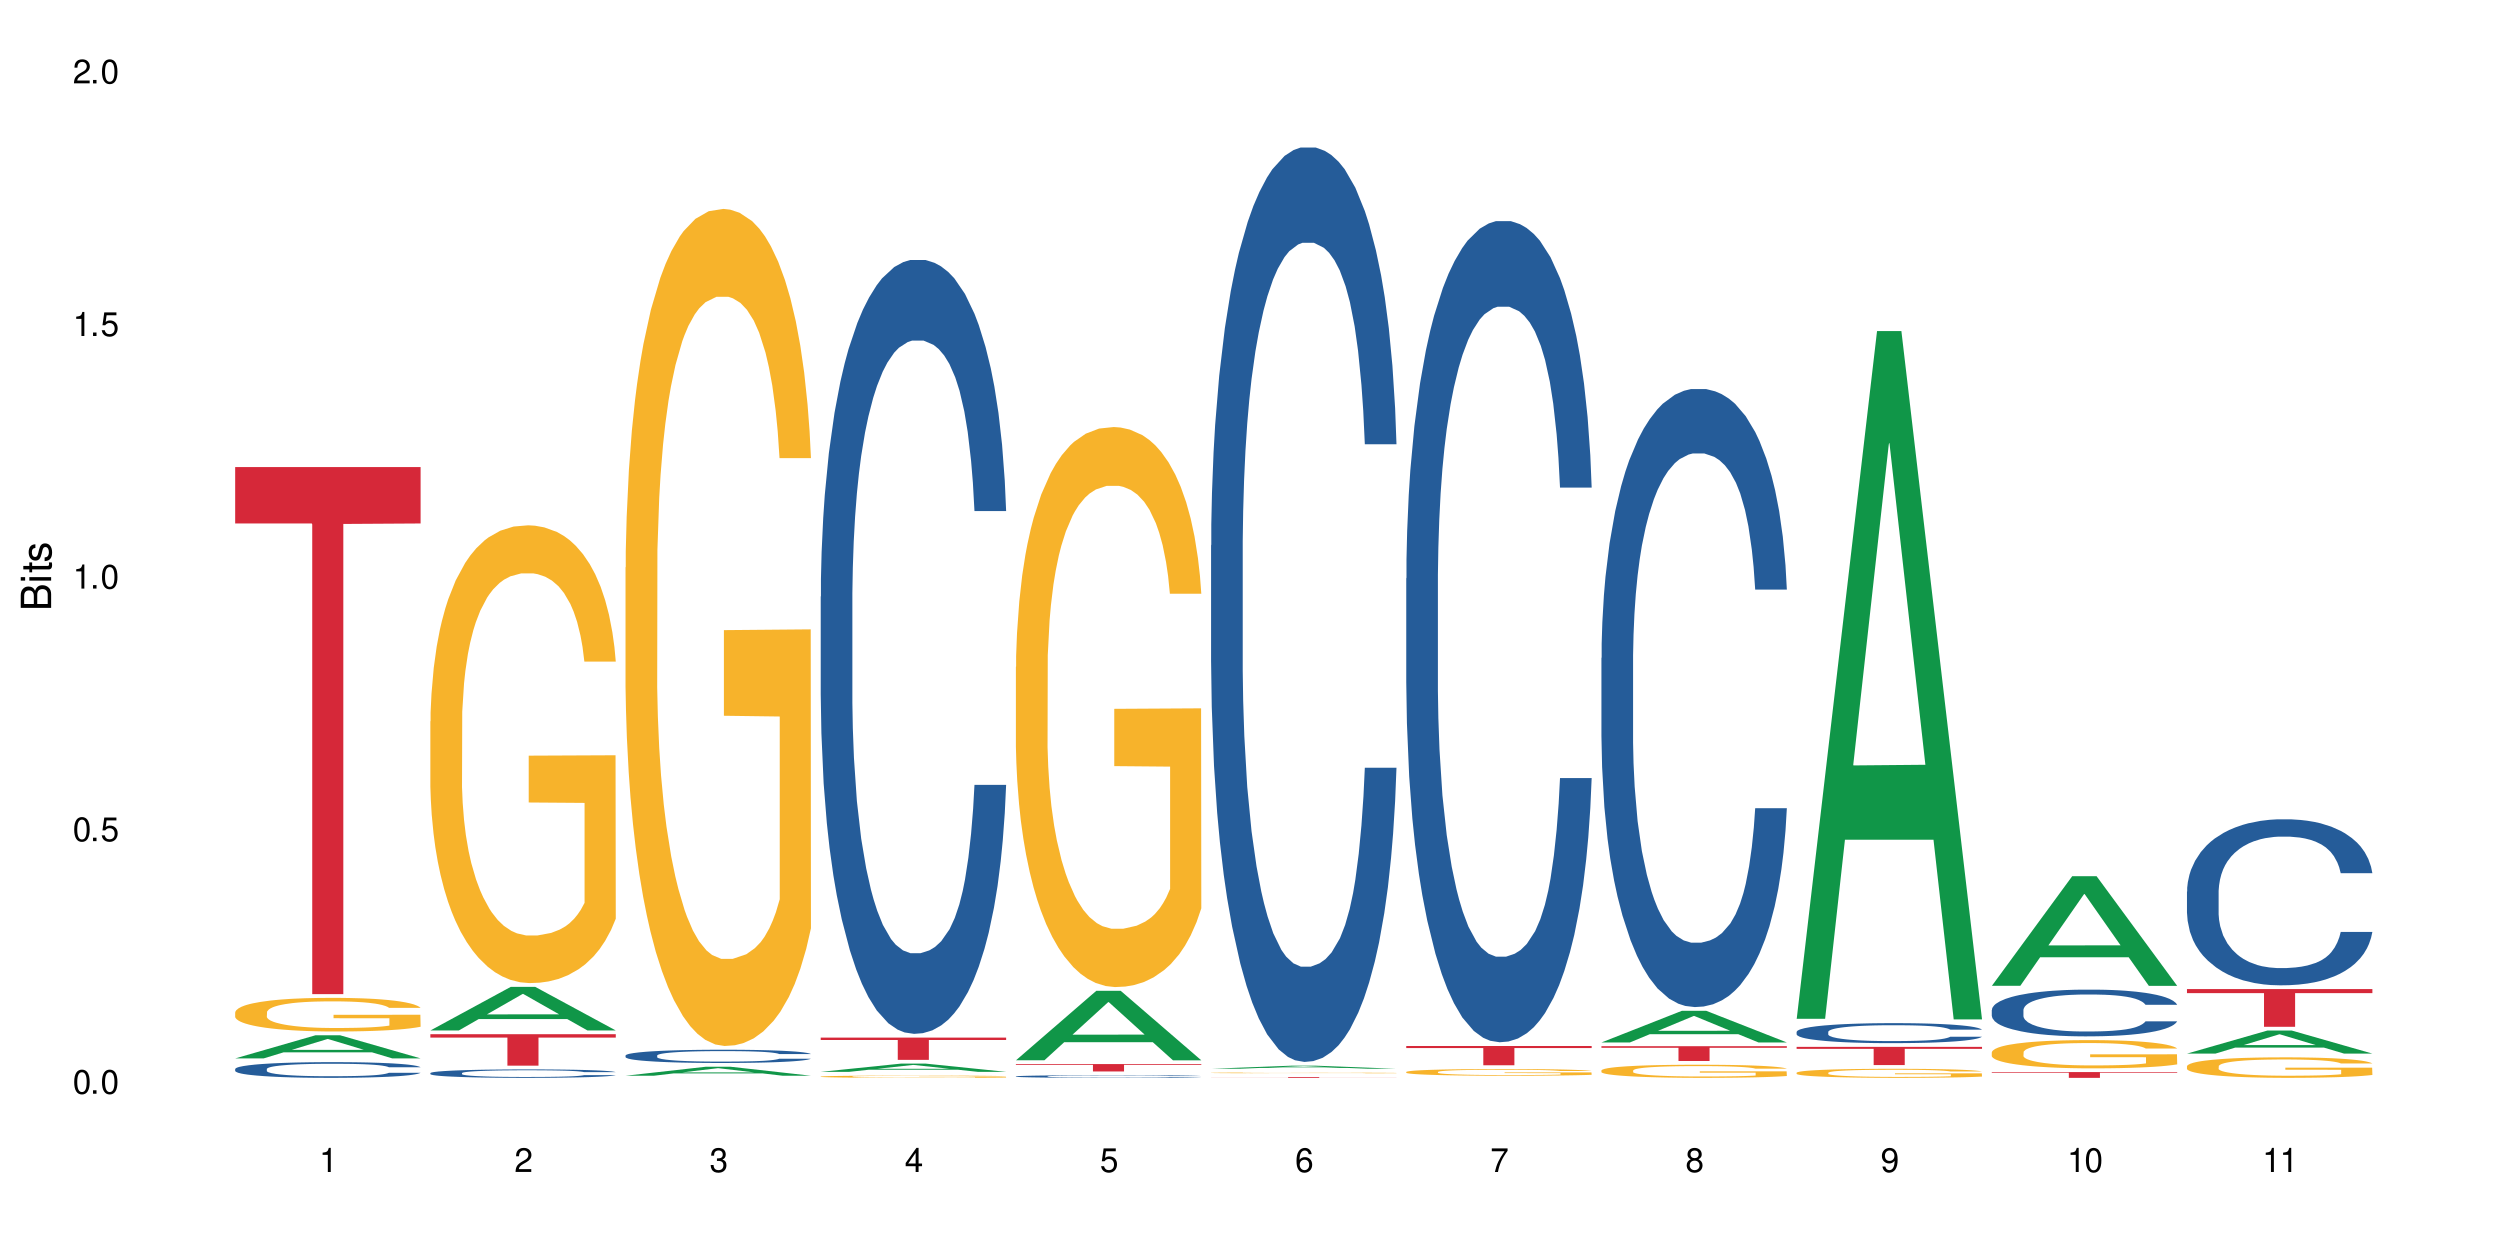
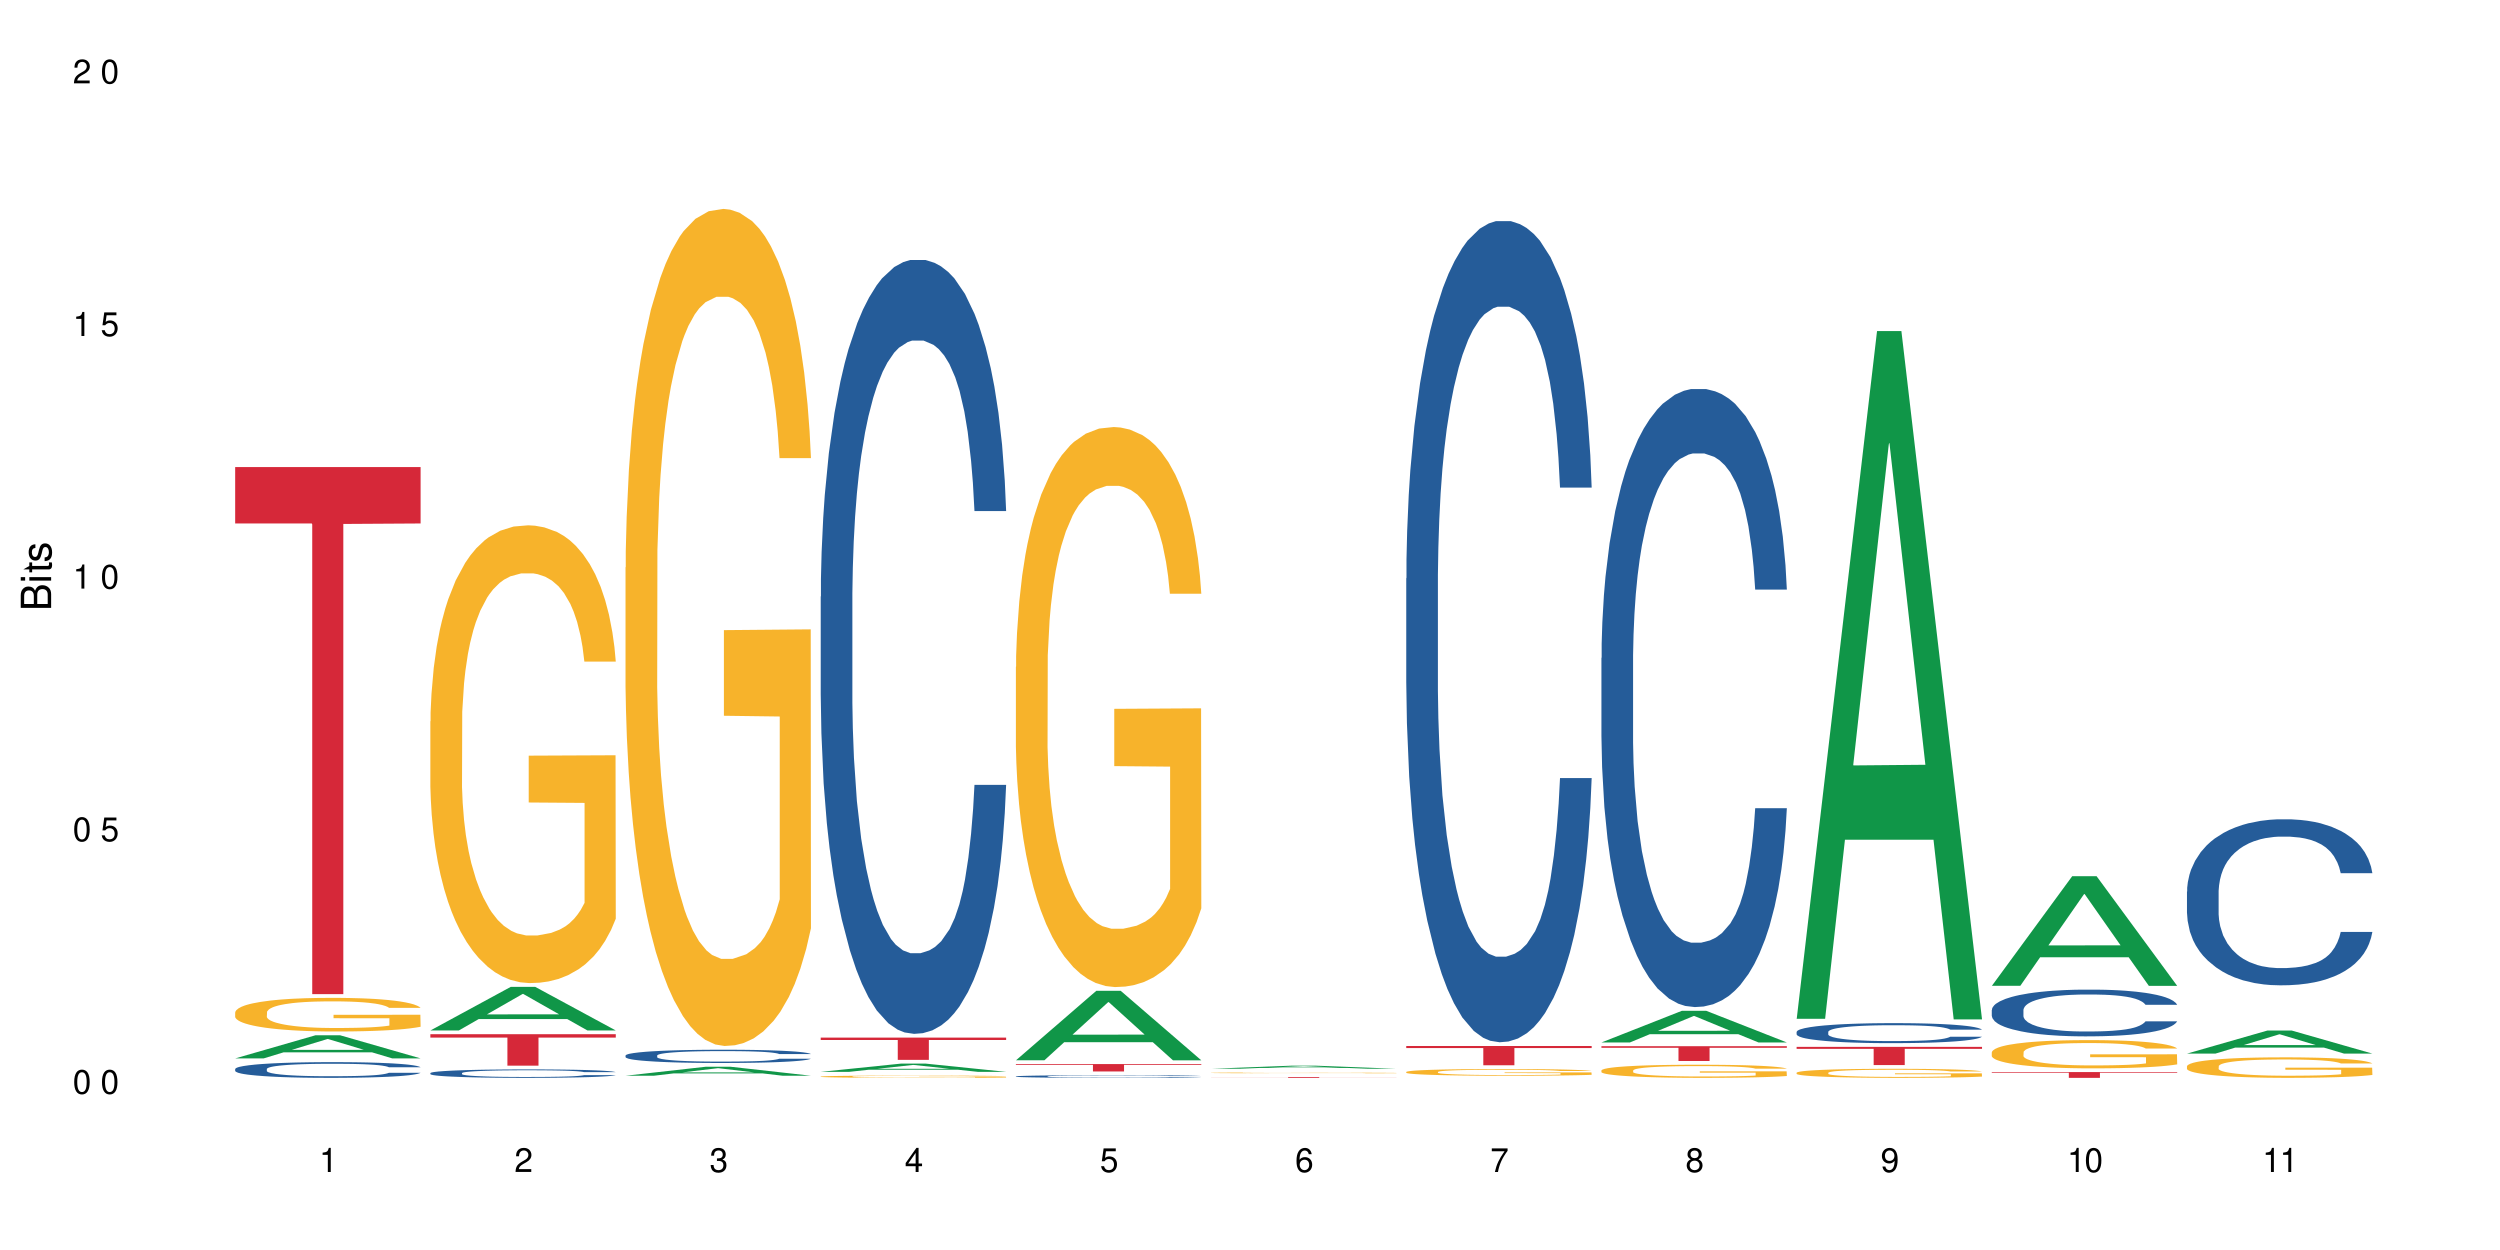
<svg xmlns="http://www.w3.org/2000/svg" xmlns:xlink="http://www.w3.org/1999/xlink" width="720" height="360" viewBox="0 0 720 360">
  <defs>
    <g>
      <g id="glyph-0-0">
</g>
      <g id="glyph-0-1">
        <path d="M 2.641 -6.938 C 2 -6.938 1.422 -6.656 1.078 -6.172 C 0.641 -5.562 0.406 -4.641 0.406 -3.359 C 0.406 -1.016 1.188 0.219 2.641 0.219 C 4.078 0.219 4.859 -1.016 4.859 -3.297 C 4.859 -4.641 4.656 -5.547 4.203 -6.172 C 3.844 -6.656 3.281 -6.938 2.641 -6.938 Z M 2.641 -6.188 C 3.547 -6.188 4 -5.25 4 -3.375 C 4 -1.406 3.562 -0.484 2.625 -0.484 C 1.734 -0.484 1.281 -1.438 1.281 -3.344 C 1.281 -5.25 1.734 -6.188 2.641 -6.188 Z M 2.641 -6.188 " />
      </g>
      <g id="glyph-0-2">
-         <path d="M 1.828 -1 L 0.828 -1 L 0.828 0 L 1.828 0 Z M 1.828 -1 " />
-       </g>
+         </g>
      <g id="glyph-0-3">
        <path d="M 4.562 -6.797 L 1.062 -6.797 L 0.547 -3.094 L 1.328 -3.094 C 1.719 -3.562 2.047 -3.734 2.578 -3.734 C 3.484 -3.734 4.062 -3.109 4.062 -2.094 C 4.062 -1.125 3.484 -0.531 2.578 -0.531 C 1.828 -0.531 1.375 -0.906 1.188 -1.672 L 0.328 -1.672 C 0.453 -1.109 0.547 -0.844 0.75 -0.594 C 1.125 -0.078 1.828 0.219 2.594 0.219 C 3.969 0.219 4.922 -0.781 4.922 -2.219 C 4.922 -3.562 4.031 -4.484 2.719 -4.484 C 2.25 -4.484 1.859 -4.359 1.469 -4.062 L 1.734 -5.969 L 4.562 -5.969 Z M 4.562 -6.797 " />
      </g>
      <g id="glyph-0-4">
        <path d="M 2.484 -4.938 L 2.484 0 L 3.328 0 L 3.328 -6.938 L 2.766 -6.938 C 2.469 -5.875 2.281 -5.734 0.984 -5.562 L 0.984 -4.938 Z M 2.484 -4.938 " />
      </g>
      <g id="glyph-0-5">
        <path d="M 4.859 -0.828 L 1.281 -0.828 C 1.359 -1.406 1.672 -1.781 2.5 -2.281 L 3.469 -2.828 C 4.406 -3.344 4.906 -4.062 4.906 -4.906 C 4.906 -5.484 4.672 -6.031 4.266 -6.406 C 3.859 -6.766 3.375 -6.938 2.719 -6.938 C 1.859 -6.938 1.219 -6.625 0.844 -6.031 C 0.609 -5.672 0.5 -5.234 0.484 -4.531 L 1.328 -4.531 C 1.359 -5.016 1.406 -5.281 1.531 -5.516 C 1.75 -5.938 2.188 -6.203 2.703 -6.203 C 3.469 -6.203 4.031 -5.641 4.031 -4.891 C 4.031 -4.344 3.719 -3.859 3.125 -3.516 L 2.234 -3 C 0.812 -2.172 0.406 -1.531 0.328 -0.016 L 4.859 -0.016 Z M 4.859 -0.828 " />
      </g>
      <g id="glyph-0-6">
        <path d="M 2.125 -3.188 L 2.578 -3.188 C 3.5 -3.188 3.984 -2.766 3.984 -1.922 C 3.984 -1.062 3.469 -0.531 2.594 -0.531 C 1.656 -0.531 1.203 -1 1.156 -2.016 L 0.312 -2.016 C 0.344 -1.453 0.438 -1.094 0.609 -0.781 C 0.953 -0.109 1.625 0.219 2.547 0.219 C 3.953 0.219 4.859 -0.625 4.859 -1.938 C 4.859 -2.828 4.516 -3.297 3.703 -3.594 C 4.344 -3.844 4.656 -4.328 4.656 -5.031 C 4.656 -6.219 3.875 -6.938 2.578 -6.938 C 1.203 -6.938 0.484 -6.172 0.453 -4.703 L 1.297 -4.703 C 1.312 -5.125 1.344 -5.359 1.453 -5.578 C 1.641 -5.969 2.062 -6.203 2.594 -6.203 C 3.344 -6.203 3.797 -5.75 3.797 -5 C 3.797 -4.516 3.609 -4.219 3.25 -4.047 C 3.016 -3.953 2.703 -3.922 2.125 -3.906 Z M 2.125 -3.188 " />
      </g>
      <g id="glyph-0-7">
        <path d="M 3.141 -1.672 L 3.141 0 L 3.984 0 L 3.984 -1.672 L 4.984 -1.672 L 4.984 -2.438 L 3.984 -2.438 L 3.984 -6.938 L 3.359 -6.938 L 0.266 -2.578 L 0.266 -1.672 Z M 3.141 -2.438 L 1 -2.438 L 3.141 -5.5 Z M 3.141 -2.438 " />
      </g>
      <g id="glyph-0-8">
        <path d="M 4.781 -5.125 C 4.609 -6.266 3.891 -6.938 2.844 -6.938 C 2.094 -6.938 1.422 -6.578 1.031 -5.953 C 0.594 -5.266 0.406 -4.422 0.406 -3.172 C 0.406 -2 0.578 -1.25 0.984 -0.641 C 1.359 -0.078 1.953 0.219 2.703 0.219 C 3.984 0.219 4.922 -0.75 4.922 -2.094 C 4.922 -3.375 4.062 -4.281 2.844 -4.281 C 2.172 -4.281 1.641 -4.031 1.281 -3.516 C 1.281 -5.234 1.828 -6.188 2.797 -6.188 C 3.391 -6.188 3.797 -5.797 3.938 -5.125 Z M 2.734 -3.531 C 3.547 -3.531 4.062 -2.953 4.062 -2.031 C 4.062 -1.156 3.484 -0.531 2.703 -0.531 C 1.922 -0.531 1.328 -1.188 1.328 -2.078 C 1.328 -2.938 1.906 -3.531 2.734 -3.531 Z M 2.734 -3.531 " />
      </g>
      <g id="glyph-0-9">
        <path d="M 4.984 -6.797 L 0.438 -6.797 L 0.438 -5.969 L 4.109 -5.969 C 2.5 -3.656 1.828 -2.234 1.328 0 L 2.219 0 C 2.594 -2.172 3.453 -4.047 4.984 -6.094 Z M 4.984 -6.797 " />
      </g>
      <g id="glyph-0-10">
        <path d="M 3.75 -3.656 C 4.469 -4.094 4.688 -4.438 4.688 -5.078 C 4.688 -6.172 3.844 -6.938 2.641 -6.938 C 1.438 -6.938 0.594 -6.172 0.594 -5.094 C 0.594 -4.438 0.812 -4.094 1.516 -3.656 C 0.734 -3.266 0.359 -2.703 0.359 -1.922 C 0.359 -0.656 1.281 0.219 2.641 0.219 C 3.984 0.219 4.922 -0.656 4.922 -1.922 C 4.922 -2.703 4.531 -3.266 3.75 -3.656 Z M 2.641 -6.188 C 3.359 -6.188 3.812 -5.75 3.812 -5.062 C 3.812 -4.406 3.344 -3.984 2.641 -3.984 C 1.922 -3.984 1.453 -4.406 1.453 -5.078 C 1.453 -5.75 1.922 -6.188 2.641 -6.188 Z M 2.641 -3.266 C 3.484 -3.266 4.062 -2.719 4.062 -1.906 C 4.062 -1.078 3.484 -0.531 2.625 -0.531 C 1.797 -0.531 1.219 -1.094 1.219 -1.906 C 1.219 -2.719 1.781 -3.266 2.641 -3.266 Z M 2.641 -3.266 " />
      </g>
      <g id="glyph-0-11">
        <path d="M 0.516 -1.578 C 0.672 -0.453 1.406 0.219 2.438 0.219 C 3.188 0.219 3.859 -0.141 4.266 -0.766 C 4.688 -1.453 4.891 -2.297 4.891 -3.547 C 4.891 -4.719 4.703 -5.453 4.312 -6.078 C 3.938 -6.641 3.344 -6.938 2.594 -6.938 C 1.297 -6.938 0.359 -5.969 0.359 -4.625 C 0.359 -3.344 1.234 -2.453 2.453 -2.453 C 3.094 -2.453 3.578 -2.672 4.016 -3.203 C 4 -1.484 3.469 -0.531 2.5 -0.531 C 1.906 -0.531 1.484 -0.906 1.359 -1.578 Z M 2.578 -6.203 C 3.375 -6.203 3.969 -5.531 3.969 -4.641 C 3.969 -3.797 3.391 -3.188 2.547 -3.188 C 1.734 -3.188 1.234 -3.766 1.234 -4.688 C 1.234 -5.562 1.797 -6.203 2.578 -6.203 Z M 2.578 -6.203 " />
      </g>
      <g id="glyph-1-0">
</g>
      <g id="glyph-1-1">
        <path d="M 0 -0.953 L 0 -4.891 C 0 -5.719 -0.234 -6.344 -0.734 -6.797 C -1.188 -7.234 -1.812 -7.469 -2.5 -7.469 C -3.547 -7.469 -4.188 -7 -4.625 -5.875 C -4.984 -6.688 -5.625 -7.094 -6.531 -7.094 C -7.172 -7.094 -7.734 -6.859 -8.141 -6.391 C -8.562 -5.922 -8.75 -5.344 -8.75 -4.5 L -8.75 -0.953 Z M -4.984 -2.062 L -7.766 -2.062 L -7.766 -4.219 C -7.766 -4.844 -7.688 -5.203 -7.453 -5.5 C -7.219 -5.812 -6.859 -5.969 -6.375 -5.969 C -5.891 -5.969 -5.531 -5.812 -5.297 -5.5 C -5.062 -5.203 -4.984 -4.844 -4.984 -4.219 Z M -0.984 -2.062 L -4 -2.062 L -4 -4.781 C -4 -5.766 -3.438 -6.359 -2.484 -6.359 C -1.547 -6.359 -0.984 -5.766 -0.984 -4.781 Z M -0.984 -2.062 " />
      </g>
      <g id="glyph-1-2">
        <path d="M -6.281 -1.797 L -6.281 -0.797 L 0 -0.797 L 0 -1.797 Z M -8.75 -1.797 L -8.75 -0.797 L -7.484 -0.797 L -7.484 -1.797 Z M -8.75 -1.797 " />
      </g>
      <g id="glyph-1-3">
-         <path d="M -6.281 -3.047 L -6.281 -2.016 L -8.016 -2.016 L -8.016 -1.016 L -6.281 -1.016 L -6.281 -0.172 L -5.469 -0.172 L -5.469 -1.016 L -0.719 -1.016 C -0.078 -1.016 0.281 -1.453 0.281 -2.234 C 0.281 -2.5 0.25 -2.719 0.188 -3.047 L -0.641 -3.047 C -0.609 -2.906 -0.594 -2.766 -0.594 -2.562 C -0.594 -2.141 -0.719 -2.016 -1.156 -2.016 L -5.469 -2.016 L -5.469 -3.047 Z M -6.281 -3.047 " />
+         <path d="M -6.281 -3.047 L -6.281 -2.016 L -8.016 -1.016 L -6.281 -1.016 L -6.281 -0.172 L -5.469 -0.172 L -5.469 -1.016 L -0.719 -1.016 C -0.078 -1.016 0.281 -1.453 0.281 -2.234 C 0.281 -2.5 0.25 -2.719 0.188 -3.047 L -0.641 -3.047 C -0.609 -2.906 -0.594 -2.766 -0.594 -2.562 C -0.594 -2.141 -0.719 -2.016 -1.156 -2.016 L -5.469 -2.016 L -5.469 -3.047 Z M -6.281 -3.047 " />
      </g>
      <g id="glyph-1-4">
        <path d="M -4.531 -5.25 C -5.766 -5.25 -6.469 -4.422 -6.469 -2.969 C -6.469 -1.516 -5.719 -0.562 -4.547 -0.562 C -3.562 -0.562 -3.094 -1.062 -2.734 -2.562 L -2.516 -3.484 C -2.344 -4.188 -2.094 -4.469 -1.641 -4.469 C -1.047 -4.469 -0.641 -3.875 -0.641 -3 C -0.641 -2.453 -0.797 -2 -1.062 -1.75 C -1.25 -1.594 -1.422 -1.531 -1.875 -1.469 L -1.875 -0.406 C -0.422 -0.453 0.281 -1.266 0.281 -2.922 C 0.281 -4.5 -0.5 -5.516 -1.719 -5.516 C -2.656 -5.516 -3.172 -4.984 -3.469 -3.734 L -3.703 -2.766 C -3.891 -1.953 -4.156 -1.609 -4.594 -1.609 C -5.188 -1.609 -5.547 -2.125 -5.547 -2.938 C -5.547 -3.75 -5.203 -4.172 -4.531 -4.203 Z M -4.531 -5.25 " />
      </g>
    </g>
  </defs>
  <rect x="-72" y="-36" width="864" height="432" fill="rgb(100%, 100%, 100%)" fill-opacity="1" />
  <path fill-rule="nonzero" fill="rgb(6.275%, 58.824%, 28.235%)" fill-opacity="1" d="M 67.73 304.816 L 67.789 304.809 L 90.895 298.148 L 97.91 298.148 L 121.133 304.82 L 112.973 304.82 L 107.152 303.078 L 81.652 303.078 L 75.945 304.816 L 67.73 304.816 L 84.105 302.359 L 104.816 302.352 L 94.488 299.238 L 94.375 299.23 L 94.262 299.25 L 84.047 302.352 L 84.105 302.359 Z M 67.73 304.816 " />
  <path fill-rule="nonzero" fill="rgb(14.51%, 36.078%, 60%)" fill-opacity="1" d="M 67.73 307.867 L 67.797 307.863 L 67.797 307.762 L 67.992 307.605 L 68.449 307.406 L 68.902 307.27 L 70.074 307.027 L 71.703 306.793 L 73.398 306.609 L 74.633 306.5 L 75.742 306.418 L 78.281 306.266 L 79.91 306.188 L 81.668 306.117 L 83.816 306.047 L 85.379 306.004 L 88.895 305.941 L 91.5 305.91 L 93.52 305.898 L 97.883 305.898 L 100.488 305.914 L 102.375 305.934 L 104.461 305.969 L 106.219 306.004 L 109.281 306.098 L 112.016 306.211 L 113.254 306.277 L 115.207 306.406 L 116.703 306.531 L 117.746 306.637 L 118.918 306.793 L 119.961 306.977 L 120.742 307.188 L 121.133 307.367 L 112.016 307.367 L 111.559 307.199 L 111.039 307.07 L 110.062 306.902 L 109.086 306.781 L 107.715 306.664 L 106.48 306.586 L 104.785 306.504 L 103.289 306.457 L 101.727 306.418 L 100.227 306.395 L 97.363 306.371 L 94.039 306.371 L 92.805 306.379 L 90.262 306.41 L 88.895 306.441 L 86.941 306.496 L 85.574 306.551 L 83.945 306.633 L 82.84 306.703 L 81.473 306.812 L 80.496 306.906 L 79.387 307.043 L 78.738 307.148 L 78.152 307.262 L 77.629 307.398 L 77.238 307.543 L 76.977 307.695 L 76.848 307.844 L 76.848 308.484 L 76.977 308.633 L 77.305 308.809 L 78.152 309.059 L 79.387 309.281 L 80.82 309.453 L 82.188 309.578 L 82.969 309.637 L 84.012 309.699 L 85.641 309.785 L 87.984 309.867 L 89.352 309.898 L 91.438 309.934 L 93.586 309.949 L 96.449 309.949 L 98.988 309.934 L 100.684 309.91 L 102.441 309.879 L 104.852 309.809 L 106.348 309.742 L 107.652 309.664 L 108.629 309.586 L 109.281 309.52 L 110.258 309.391 L 111.039 309.25 L 111.625 309.105 L 112.016 308.965 L 121.133 308.965 L 120.742 309.129 L 120.156 309.293 L 119.57 309.41 L 118.656 309.555 L 117.613 309.684 L 116.117 309.828 L 114.879 309.926 L 113.254 310.027 L 111.754 310.105 L 110.125 310.176 L 107.715 310.258 L 106.152 310.301 L 104.461 310.336 L 102.441 310.371 L 99.902 310.398 L 97.168 310.418 L 94.625 310.422 L 91.891 310.41 L 89.871 310.395 L 87.203 310.359 L 83.883 310.285 L 81.473 310.207 L 79.582 310.125 L 77.957 310.043 L 76.133 309.934 L 73.789 309.75 L 72.355 309.609 L 71.379 309.496 L 70.27 309.332 L 69.488 309.188 L 68.578 308.957 L 67.926 308.664 L 67.73 308.438 Z M 67.73 307.867 " />
  <path fill-rule="nonzero" fill="rgb(96.863%, 70.196%, 16.863%)" fill-opacity="1" d="M 67.73 291.531 L 67.797 291.523 L 67.797 291.344 L 68.055 290.949 L 68.707 290.398 L 69.555 289.949 L 70.465 289.594 L 71.051 289.406 L 72.027 289.141 L 72.875 288.949 L 75.023 288.551 L 77.762 288.176 L 79.258 288.02 L 80.949 287.867 L 83.359 287.699 L 84.469 287.637 L 87.855 287.496 L 91.695 287.406 L 95.93 287.383 L 97.883 287.391 L 100.555 287.426 L 104.199 287.523 L 106.285 287.613 L 107.91 287.699 L 109.605 287.816 L 111.688 287.992 L 113.645 288.203 L 115.207 288.418 L 116.77 288.684 L 118.07 288.965 L 119.18 289.273 L 120.156 289.648 L 120.742 289.957 L 121.133 290.266 L 112.078 290.266 L 111.559 289.957 L 110.973 289.719 L 109.996 289.426 L 109.02 289.215 L 108.043 289.043 L 106.219 288.816 L 104.656 288.672 L 102.703 288.551 L 100.812 288.469 L 98.664 288.418 L 97.363 288.398 L 93.91 288.398 L 90.785 288.461 L 88.961 288.531 L 87.66 288.602 L 85.836 288.734 L 84.727 288.84 L 84.078 288.914 L 82.125 289.188 L 80.82 289.434 L 80.105 289.602 L 79.191 289.867 L 78.543 290.105 L 77.824 290.461 L 77.434 290.727 L 76.914 291.328 L 76.848 292.922 L 77.043 293.258 L 77.434 293.621 L 77.957 293.938 L 78.738 294.273 L 79.52 294.531 L 80.887 294.875 L 82.059 295.105 L 82.969 295.258 L 84.727 295.496 L 85.445 295.574 L 87.137 295.734 L 88.895 295.859 L 91.047 295.965 L 92.672 296.02 L 95.277 296.062 L 98.598 296.062 L 102.508 296.008 L 104.98 295.938 L 106.676 295.867 L 107.781 295.805 L 109.148 295.707 L 110.125 295.621 L 111.039 295.523 L 112.145 295.371 L 112.145 293.258 L 96.059 293.25 L 96.059 292.258 L 121.066 292.25 L 121.133 295.707 L 119.766 295.945 L 118.07 296.176 L 116.441 296.355 L 114.75 296.504 L 112.34 296.672 L 110.387 296.777 L 107.391 296.902 L 104.656 296.98 L 101.789 297.035 L 99.25 297.062 L 96.254 297.07 L 93.586 297.055 L 90.719 297 L 88.441 296.93 L 86.355 296.84 L 84.273 296.727 L 81.668 296.539 L 79.973 296.391 L 78.215 296.203 L 76.457 295.984 L 74.895 295.742 L 73.852 295.559 L 72.812 295.344 L 71.703 295.078 L 70.66 294.777 L 69.879 294.504 L 69.164 294.195 L 68.645 293.902 L 68.121 293.504 L 67.859 293.188 L 67.73 292.91 Z M 67.73 291.531 " />
  <path fill-rule="nonzero" fill="rgb(83.922%, 15.686%, 22.353%)" fill-opacity="1" d="M 67.73 134.508 L 121.133 134.508 L 121.133 150.758 L 98.875 150.898 L 98.875 286.305 L 89.922 286.305 L 89.922 151.043 L 89.793 150.758 L 67.73 150.758 Z M 67.73 134.508 " />
  <path fill-rule="nonzero" fill="rgb(6.275%, 58.824%, 28.235%)" fill-opacity="1" d="M 123.941 296.766 L 124 296.754 L 147.105 284.211 L 154.125 284.211 L 177.344 296.777 L 169.184 296.777 L 163.367 293.496 L 137.863 293.496 L 132.156 296.766 L 123.941 296.766 L 140.316 292.141 L 161.027 292.129 L 150.699 286.262 L 150.586 286.25 L 150.473 286.285 L 140.258 292.129 L 140.316 292.141 Z M 123.941 296.766 " />
  <path fill-rule="nonzero" fill="rgb(14.51%, 36.078%, 60%)" fill-opacity="1" d="M 123.941 309.047 L 124.008 309.043 L 124.008 308.992 L 124.203 308.906 L 124.66 308.801 L 125.113 308.727 L 126.285 308.594 L 127.914 308.469 L 129.609 308.371 L 130.844 308.312 L 131.953 308.27 L 134.492 308.188 L 136.121 308.145 L 137.879 308.105 L 140.027 308.066 L 141.59 308.047 L 145.109 308.012 L 147.711 307.996 L 149.73 307.988 L 154.094 307.988 L 156.699 307.996 L 158.59 308.008 L 160.672 308.027 L 162.43 308.047 L 165.492 308.094 L 168.227 308.156 L 169.465 308.191 L 171.418 308.262 L 172.914 308.328 L 173.957 308.387 L 175.129 308.469 L 176.172 308.566 L 176.953 308.684 L 177.344 308.777 L 168.227 308.777 L 167.77 308.688 L 167.25 308.621 L 166.273 308.527 L 165.297 308.465 L 163.93 308.398 L 162.691 308.355 L 160.996 308.316 L 159.5 308.289 L 157.938 308.27 L 156.438 308.254 L 153.574 308.242 L 150.254 308.242 L 149.016 308.246 L 146.477 308.266 L 145.109 308.277 L 143.152 308.309 L 141.785 308.34 L 140.156 308.383 L 139.051 308.422 L 137.684 308.48 L 136.707 308.531 L 135.598 308.605 L 134.949 308.66 L 134.363 308.723 L 133.84 308.797 L 133.449 308.871 L 133.191 308.957 L 133.059 309.035 L 133.059 309.379 L 133.191 309.461 L 133.516 309.555 L 134.363 309.688 L 135.598 309.809 L 137.031 309.898 L 138.398 309.965 L 139.18 309.996 L 140.223 310.035 L 141.852 310.078 L 144.195 310.121 L 145.562 310.141 L 147.648 310.156 L 149.797 310.168 L 152.66 310.168 L 155.203 310.156 L 156.895 310.148 L 158.652 310.129 L 161.062 310.09 L 162.559 310.055 L 163.863 310.012 L 164.84 309.973 L 165.492 309.938 L 166.469 309.867 L 167.25 309.793 L 167.836 309.715 L 168.227 309.637 L 177.344 309.637 L 176.953 309.727 L 176.367 309.812 L 175.781 309.879 L 174.867 309.957 L 173.828 310.023 L 172.328 310.102 L 171.09 310.152 L 169.465 310.211 L 167.965 310.25 L 166.336 310.289 L 163.93 310.332 L 162.363 310.355 L 160.672 310.375 L 158.652 310.395 L 156.113 310.41 L 153.379 310.418 L 150.84 310.422 L 148.102 310.414 L 146.086 310.406 L 143.414 310.387 L 140.094 310.348 L 137.684 310.305 L 135.793 310.262 L 134.168 310.219 L 132.344 310.156 L 130 310.059 L 128.566 309.984 L 127.59 309.922 L 126.48 309.836 L 125.699 309.758 L 124.789 309.633 L 124.137 309.477 L 123.941 309.352 Z M 123.941 309.047 " />
  <path fill-rule="nonzero" fill="rgb(96.863%, 70.196%, 16.863%)" fill-opacity="1" d="M 123.941 207.758 L 124.008 207.637 L 124.008 205.23 L 124.27 199.809 L 124.918 192.344 L 125.766 186.203 L 126.676 181.387 L 127.266 178.859 L 128.242 175.246 L 129.086 172.598 L 131.234 167.18 L 133.973 162.121 L 135.469 159.953 L 137.164 157.906 L 139.57 155.621 L 140.68 154.777 L 144.066 152.852 L 147.906 151.645 L 152.141 151.285 L 154.094 151.406 L 156.766 151.887 L 160.41 153.211 L 162.496 154.414 L 164.125 155.621 L 165.816 157.184 L 167.902 159.594 L 169.855 162.484 L 171.418 165.371 L 172.98 168.984 L 174.281 172.84 L 175.391 177.051 L 176.367 182.109 L 176.953 186.324 L 177.344 190.539 L 168.293 190.539 L 167.77 186.324 L 167.184 183.074 L 166.207 179.102 L 165.23 176.211 L 164.254 173.922 L 162.43 170.793 L 160.867 168.863 L 158.914 167.18 L 157.023 166.094 L 154.875 165.371 L 153.574 165.133 L 150.121 165.133 L 146.996 165.977 L 145.172 166.938 L 143.871 167.902 L 142.047 169.707 L 140.941 171.152 L 140.289 172.117 L 138.336 175.848 L 137.031 179.219 L 136.316 181.508 L 135.402 185.121 L 134.754 188.371 L 134.035 193.188 L 133.645 196.801 L 133.125 204.988 L 133.059 226.66 L 133.254 231.238 L 133.645 236.176 L 134.168 240.508 L 134.949 245.086 L 135.73 248.574 L 137.098 253.273 L 138.27 256.402 L 139.18 258.449 L 140.941 261.699 L 141.656 262.785 L 143.348 264.953 L 145.109 266.637 L 147.258 268.082 L 148.883 268.805 L 151.488 269.406 L 154.812 269.406 L 158.719 268.684 L 161.191 267.723 L 162.887 266.758 L 163.992 265.914 L 165.359 264.59 L 166.336 263.387 L 167.25 262.062 L 168.355 260.016 L 168.355 231.238 L 152.27 231.117 L 152.27 217.629 L 177.277 217.512 L 177.344 264.59 L 175.977 267.84 L 174.281 270.973 L 172.656 273.379 L 170.961 275.426 L 168.551 277.715 L 166.598 279.16 L 163.602 280.848 L 160.867 281.93 L 158 282.652 L 155.461 283.012 L 152.465 283.133 L 149.797 282.895 L 146.93 282.172 L 144.652 281.207 L 142.566 280.004 L 140.484 278.438 L 137.879 275.91 L 136.188 273.863 L 134.426 271.332 L 132.668 268.324 L 131.105 265.07 L 130.062 262.543 L 129.023 259.652 L 127.914 256.043 L 126.871 251.949 L 126.09 248.215 L 125.375 244 L 124.855 240.027 L 124.332 234.609 L 124.074 230.273 L 123.941 226.543 Z M 123.941 207.758 " />
  <path fill-rule="nonzero" fill="rgb(83.922%, 15.686%, 22.353%)" fill-opacity="1" d="M 123.941 297.852 L 177.344 297.852 L 177.344 298.824 L 155.086 298.832 L 155.086 306.91 L 146.133 306.91 L 146.133 298.84 L 146.004 298.824 L 123.941 298.824 Z M 123.941 297.852 " />
  <path fill-rule="nonzero" fill="rgb(6.275%, 58.824%, 28.235%)" fill-opacity="1" d="M 180.152 309.805 L 180.211 309.805 L 203.316 307.215 L 210.336 307.215 L 233.555 309.809 L 225.395 309.809 L 219.578 309.133 L 194.074 309.133 L 188.371 309.805 L 180.152 309.805 L 196.527 308.852 L 217.238 308.848 L 206.91 307.641 L 206.797 307.637 L 206.684 307.645 L 196.473 308.848 L 196.527 308.852 Z M 180.152 309.805 " />
  <path fill-rule="nonzero" fill="rgb(14.51%, 36.078%, 60%)" fill-opacity="1" d="M 180.152 303.984 L 180.219 303.98 L 180.219 303.898 L 180.414 303.766 L 180.871 303.598 L 181.324 303.48 L 182.5 303.277 L 184.125 303.078 L 185.82 302.922 L 187.059 302.832 L 188.164 302.762 L 190.703 302.633 L 192.332 302.566 L 194.09 302.508 L 196.238 302.449 L 197.801 302.414 L 201.32 302.359 L 203.922 302.336 L 205.941 302.324 L 210.305 302.324 L 212.91 302.336 L 214.801 302.355 L 216.883 302.383 L 218.641 302.414 L 221.703 302.492 L 224.438 302.59 L 225.676 302.645 L 227.629 302.754 L 229.125 302.855 L 230.168 302.949 L 231.34 303.078 L 232.383 303.234 L 233.164 303.41 L 233.555 303.562 L 224.438 303.562 L 223.98 303.422 L 223.461 303.312 L 222.484 303.172 L 221.508 303.07 L 220.141 302.969 L 218.902 302.902 L 217.207 302.836 L 215.711 302.793 L 214.148 302.762 L 212.648 302.742 L 209.785 302.723 L 206.465 302.723 L 205.227 302.727 L 202.688 302.758 L 201.32 302.781 L 199.363 302.828 L 197.996 302.875 L 196.371 302.945 L 195.262 303.004 L 193.895 303.094 L 192.918 303.176 L 191.812 303.289 L 191.16 303.379 L 190.574 303.477 L 190.051 303.59 L 189.66 303.711 L 189.402 303.84 L 189.27 303.965 L 189.27 304.508 L 189.402 304.633 L 189.727 304.777 L 190.574 304.992 L 191.812 305.176 L 193.242 305.324 L 194.609 305.43 L 195.395 305.477 L 196.434 305.531 L 198.062 305.602 L 200.406 305.672 L 201.773 305.699 L 203.859 305.727 L 206.008 305.742 L 208.875 305.742 L 211.414 305.727 L 213.105 305.711 L 214.863 305.684 L 217.273 305.625 L 218.773 305.566 L 220.074 305.5 L 221.051 305.434 L 221.703 305.379 L 222.68 305.27 L 223.461 305.152 L 224.047 305.031 L 224.438 304.91 L 233.555 304.91 L 233.164 305.051 L 232.578 305.188 L 231.992 305.289 L 231.082 305.41 L 230.039 305.52 L 228.539 305.641 L 227.305 305.723 L 225.676 305.809 L 224.176 305.875 L 222.551 305.934 L 220.141 306.004 L 218.578 306.039 L 216.883 306.07 L 214.863 306.098 L 212.324 306.121 L 209.59 306.137 L 207.051 306.141 L 204.316 306.133 L 202.297 306.117 L 199.625 306.086 L 196.305 306.023 L 193.895 305.957 L 192.008 305.891 L 190.379 305.82 L 188.555 305.727 L 186.211 305.574 L 184.777 305.457 L 183.801 305.359 L 182.695 305.223 L 181.914 305.102 L 181 304.906 L 180.348 304.656 L 180.152 304.465 Z M 180.152 303.984 " />
  <path fill-rule="nonzero" fill="rgb(96.863%, 70.196%, 16.863%)" fill-opacity="1" d="M 180.152 163.422 L 180.219 163.203 L 180.219 158.797 L 180.48 148.891 L 181.129 135.242 L 181.977 124.012 L 182.891 115.207 L 183.477 110.582 L 184.453 103.977 L 185.297 99.133 L 187.449 89.227 L 190.184 79.977 L 191.68 76.016 L 193.375 72.273 L 195.785 68.09 L 196.891 66.547 L 200.277 63.023 L 204.121 60.824 L 208.352 60.164 L 210.305 60.383 L 212.977 61.266 L 216.621 63.688 L 218.707 65.887 L 220.336 68.09 L 222.027 70.953 L 224.113 75.355 L 226.066 80.641 L 227.629 85.922 L 229.191 92.527 L 230.492 99.574 L 231.602 107.277 L 232.578 116.527 L 233.164 124.23 L 233.555 131.938 L 224.504 131.938 L 223.98 124.23 L 223.395 118.289 L 222.418 111.023 L 221.441 105.738 L 220.465 101.555 L 218.641 95.832 L 217.078 92.309 L 215.125 89.227 L 213.238 87.242 L 211.086 85.922 L 209.785 85.484 L 206.332 85.484 L 203.207 87.023 L 201.383 88.785 L 200.082 90.547 L 198.258 93.848 L 197.152 96.492 L 196.5 98.254 L 194.547 105.078 L 193.242 111.242 L 192.527 115.426 L 191.617 122.031 L 190.965 127.977 L 190.246 136.781 L 189.855 143.387 L 189.336 158.359 L 189.27 197.988 L 189.465 206.355 L 189.855 215.383 L 190.379 223.309 L 191.16 231.676 L 191.941 238.059 L 193.309 246.645 L 194.48 252.371 L 195.395 256.113 L 197.152 262.059 L 197.867 264.039 L 199.562 268.004 L 201.32 271.086 L 203.469 273.727 L 205.098 275.047 L 207.699 276.148 L 211.023 276.148 L 214.93 274.828 L 217.402 273.066 L 219.098 271.305 L 220.203 269.762 L 221.57 267.34 L 222.551 265.141 L 223.461 262.719 L 224.566 258.977 L 224.566 206.355 L 208.484 206.137 L 208.484 181.477 L 233.488 181.254 L 233.555 267.34 L 232.188 273.285 L 230.492 279.012 L 228.867 283.414 L 227.172 287.156 L 224.762 291.34 L 222.809 293.98 L 219.812 297.062 L 217.078 299.047 L 214.215 300.367 L 211.672 301.027 L 208.68 301.246 L 206.008 300.809 L 203.141 299.484 L 200.863 297.727 L 198.777 295.523 L 196.695 292.66 L 194.09 288.039 L 192.398 284.293 L 190.641 279.672 L 188.879 274.168 L 187.316 268.223 L 186.277 263.598 L 185.234 258.316 L 184.125 251.711 L 183.086 244.223 L 182.305 237.398 L 181.586 229.691 L 181.066 222.426 L 180.543 212.52 L 180.285 204.594 L 180.152 197.77 Z M 180.152 163.422 " />
  <path fill-rule="nonzero" fill="rgb(6.275%, 58.824%, 28.235%)" fill-opacity="1" d="M 236.367 308.691 L 236.422 308.688 L 259.527 306.316 L 266.547 306.316 L 289.766 308.691 L 281.609 308.691 L 275.789 308.074 L 250.285 308.074 L 244.582 308.691 L 236.367 308.691 L 252.738 307.816 L 273.449 307.812 L 263.121 306.703 L 263.008 306.699 L 262.895 306.707 L 252.684 307.812 L 252.738 307.816 Z M 236.367 308.691 " />
  <path fill-rule="nonzero" fill="rgb(14.51%, 36.078%, 60%)" fill-opacity="1" d="M 236.367 171.848 L 236.43 171.645 L 236.43 166.754 L 236.625 159.012 L 237.082 149.234 L 237.539 142.512 L 238.711 130.492 L 240.34 118.879 L 242.031 109.914 L 243.27 104.617 L 244.375 100.543 L 246.914 93.004 L 248.543 89.133 L 250.301 85.672 L 252.449 82.207 L 254.016 80.168 L 257.531 76.91 L 260.137 75.484 L 262.152 74.871 L 266.516 74.871 L 269.121 75.688 L 271.012 76.707 L 273.094 78.336 L 274.852 80.168 L 277.914 84.652 L 280.648 90.355 L 281.887 93.617 L 283.84 99.93 L 285.34 106.043 L 286.379 111.34 L 287.551 118.879 L 288.594 128.047 L 289.375 138.438 L 289.766 147.195 L 280.648 147.195 L 280.191 139.047 L 279.672 132.73 L 278.695 124.379 L 277.719 118.473 L 276.352 112.562 L 275.113 108.691 L 273.422 104.82 L 271.922 102.375 L 270.359 100.543 L 268.863 99.32 L 265.996 98.098 L 262.676 98.098 L 261.438 98.504 L 258.898 100.137 L 257.531 101.562 L 255.578 104.414 L 254.211 107.062 L 252.582 111.137 L 251.473 114.602 L 250.105 119.898 L 249.129 124.582 L 248.023 131.305 L 247.371 136.398 L 246.785 142.105 L 246.266 148.828 L 245.875 155.957 L 245.613 163.496 L 245.484 170.828 L 245.484 202.406 L 245.613 209.742 L 245.938 218.301 L 246.785 230.727 L 248.023 241.523 L 249.457 250.082 L 250.824 256.191 L 251.605 259.047 L 252.645 262.305 L 254.273 266.379 L 256.617 270.453 L 257.984 272.086 L 260.07 273.715 L 262.219 274.527 L 265.086 274.527 L 267.625 273.715 L 269.316 272.695 L 271.074 271.066 L 273.484 267.602 L 274.984 264.344 L 276.285 260.473 L 277.262 256.602 L 277.914 253.34 L 278.891 247.023 L 279.672 240.098 L 280.258 232.969 L 280.648 226.039 L 289.766 226.039 L 289.375 234.191 L 288.789 242.137 L 288.203 248.043 L 287.293 255.176 L 286.25 261.488 L 284.75 268.621 L 283.516 273.305 L 281.887 278.398 L 280.387 282.27 L 278.762 285.734 L 276.352 289.809 L 274.789 291.848 L 273.094 293.68 L 271.074 295.309 L 268.535 296.734 L 265.801 297.551 L 263.262 297.754 L 260.527 297.348 L 258.508 296.531 L 255.836 294.699 L 252.516 291.031 L 250.105 287.16 L 248.219 283.289 L 246.59 279.215 L 244.766 273.715 L 242.422 264.75 L 240.988 257.824 L 240.012 252.117 L 238.906 244.172 L 238.125 237.043 L 237.211 225.633 L 236.562 211.168 L 236.367 199.965 Z M 236.367 171.848 " />
  <path fill-rule="nonzero" fill="rgb(96.863%, 70.196%, 16.863%)" fill-opacity="1" d="M 236.367 310.047 L 236.43 310.047 L 236.43 310.035 L 236.691 310.008 L 237.344 309.973 L 238.188 309.941 L 239.102 309.918 L 240.664 309.887 L 241.512 309.875 L 243.66 309.848 L 246.395 309.824 L 247.891 309.812 L 249.586 309.801 L 251.996 309.789 L 253.102 309.785 L 256.488 309.777 L 260.332 309.77 L 266.516 309.77 L 269.188 309.773 L 272.836 309.777 L 274.918 309.785 L 276.547 309.789 L 278.238 309.797 L 280.324 309.809 L 282.277 309.824 L 285.402 309.855 L 286.707 309.875 L 287.812 309.895 L 288.789 309.922 L 289.375 309.941 L 289.766 309.965 L 280.715 309.965 L 280.191 309.941 L 279.605 309.926 L 278.629 309.906 L 277.652 309.891 L 276.676 309.883 L 274.852 309.867 L 273.289 309.855 L 271.336 309.848 L 269.449 309.844 L 267.301 309.84 L 265.996 309.836 L 262.543 309.836 L 259.418 309.84 L 257.594 309.848 L 256.293 309.852 L 254.469 309.859 L 253.363 309.867 L 252.711 309.871 L 250.758 309.891 L 249.457 309.906 L 248.738 309.918 L 247.828 309.938 L 247.176 309.953 L 246.461 309.977 L 246.07 309.992 L 245.547 310.035 L 245.484 310.141 L 245.68 310.164 L 246.07 310.188 L 246.59 310.211 L 248.152 310.25 L 249.52 310.273 L 250.691 310.289 L 251.605 310.297 L 253.363 310.312 L 254.078 310.32 L 255.773 310.332 L 257.531 310.34 L 259.68 310.348 L 261.309 310.348 L 263.914 310.352 L 267.234 310.352 L 271.141 310.348 L 273.617 310.344 L 275.309 310.34 L 276.418 310.336 L 277.785 310.328 L 278.762 310.324 L 279.672 310.316 L 280.781 310.305 L 280.781 310.164 L 264.695 310.164 L 264.695 310.098 L 289.699 310.098 L 289.766 310.328 L 288.398 310.344 L 286.707 310.359 L 285.078 310.371 L 283.383 310.383 L 280.977 310.395 L 279.02 310.402 L 276.023 310.41 L 273.289 310.414 L 270.426 310.418 L 267.887 310.418 L 264.891 310.422 L 262.219 310.418 L 259.355 310.414 L 257.074 310.41 L 254.992 310.406 L 252.906 310.398 L 250.301 310.383 L 248.609 310.375 L 246.852 310.363 L 245.094 310.348 L 243.527 310.332 L 242.488 310.32 L 241.445 310.305 L 240.34 310.285 L 239.297 310.266 L 238.516 310.246 L 237.797 310.227 L 237.277 310.207 L 236.758 310.18 L 236.496 310.16 L 236.367 310.141 Z M 236.367 310.047 " />
  <path fill-rule="nonzero" fill="rgb(83.922%, 15.686%, 22.353%)" fill-opacity="1" d="M 236.367 298.832 L 289.766 298.832 L 289.766 299.516 L 267.512 299.523 L 267.512 305.238 L 258.555 305.238 L 258.555 299.527 L 258.426 299.516 L 236.367 299.516 Z M 236.367 298.832 " />
  <path fill-rule="nonzero" fill="rgb(6.275%, 58.824%, 28.235%)" fill-opacity="1" d="M 292.578 305.355 L 292.633 305.336 L 315.738 285.352 L 322.758 285.352 L 345.977 305.375 L 337.82 305.375 L 332 300.148 L 306.496 300.148 L 300.793 305.355 L 292.578 305.355 L 308.949 297.984 L 329.66 297.969 L 319.336 288.625 L 319.219 288.605 L 319.105 288.66 L 308.895 297.969 L 308.949 297.984 Z M 292.578 305.355 " />
  <path fill-rule="nonzero" fill="rgb(14.51%, 36.078%, 60%)" fill-opacity="1" d="M 292.578 309.992 L 292.641 309.992 L 292.641 309.973 L 292.836 309.949 L 293.293 309.914 L 293.75 309.891 L 294.922 309.852 L 296.551 309.812 L 298.242 309.781 L 299.48 309.762 L 300.586 309.75 L 303.125 309.723 L 304.754 309.711 L 306.512 309.699 L 308.664 309.688 L 310.227 309.68 L 313.742 309.668 L 316.348 309.664 L 318.367 309.66 L 322.73 309.66 L 325.332 309.664 L 327.223 309.668 L 329.305 309.672 L 331.066 309.68 L 334.125 309.695 L 336.859 309.715 L 338.098 309.727 L 340.051 309.746 L 341.551 309.77 L 342.59 309.785 L 343.762 309.812 L 344.805 309.844 L 345.586 309.879 L 345.977 309.906 L 336.859 309.906 L 336.406 309.879 L 335.883 309.859 L 334.906 309.832 L 333.93 309.809 L 332.562 309.789 L 331.324 309.777 L 329.633 309.762 L 328.133 309.754 L 326.57 309.75 L 325.074 309.746 L 322.207 309.742 L 317.648 309.742 L 315.109 309.746 L 313.742 309.754 L 311.789 309.762 L 310.422 309.77 L 308.793 309.785 L 307.684 309.797 L 306.316 309.816 L 305.34 309.832 L 304.234 309.855 L 303.582 309.871 L 302.996 309.891 L 302.477 309.914 L 302.086 309.938 L 301.824 309.965 L 301.695 309.988 L 301.695 310.098 L 301.824 310.121 L 302.148 310.148 L 302.996 310.191 L 304.234 310.23 L 305.668 310.258 L 307.035 310.277 L 307.816 310.289 L 308.859 310.301 L 310.484 310.312 L 312.832 310.328 L 314.199 310.332 L 316.281 310.34 L 323.836 310.34 L 325.527 310.336 L 327.289 310.328 L 329.695 310.316 L 331.195 310.305 L 332.496 310.293 L 333.473 310.281 L 334.125 310.27 L 335.102 310.246 L 335.883 310.223 L 336.469 310.199 L 336.859 310.176 L 345.977 310.176 L 345.586 310.203 L 345 310.23 L 344.414 310.25 L 343.504 310.273 L 342.461 310.297 L 340.965 310.32 L 339.727 310.336 L 338.098 310.355 L 336.602 310.367 L 334.973 310.379 L 332.562 310.395 L 331 310.398 L 329.305 310.406 L 327.289 310.41 L 324.746 310.418 L 322.012 310.418 L 319.473 310.422 L 316.738 310.418 L 314.719 310.418 L 312.047 310.41 L 308.727 310.398 L 306.316 310.383 L 304.43 310.371 L 302.801 310.355 L 300.977 310.34 L 298.633 310.309 L 297.199 310.285 L 296.223 310.266 L 295.117 310.238 L 294.336 310.215 L 293.422 310.176 L 292.773 310.125 L 292.578 310.086 Z M 292.578 309.992 " />
  <path fill-rule="nonzero" fill="rgb(96.863%, 70.196%, 16.863%)" fill-opacity="1" d="M 292.578 192.066 L 292.641 191.918 L 292.641 188.973 L 292.902 182.344 L 293.555 173.211 L 294.398 165.699 L 295.312 159.809 L 295.898 156.715 L 296.875 152.297 L 297.723 149.055 L 299.871 142.426 L 302.605 136.238 L 304.105 133.59 L 305.797 131.086 L 308.207 128.285 L 309.312 127.254 L 312.699 124.898 L 316.543 123.426 L 320.773 122.984 L 322.73 123.129 L 325.398 123.719 L 329.047 125.34 L 331.129 126.812 L 332.758 128.285 L 334.449 130.199 L 336.535 133.145 L 338.488 136.68 L 340.051 140.215 L 341.613 144.637 L 342.918 149.348 L 344.023 154.504 L 345 160.691 L 345.586 165.848 L 345.977 171.004 L 336.926 171.004 L 336.406 165.848 L 335.82 161.871 L 334.84 157.008 L 333.863 153.473 L 332.887 150.676 L 331.066 146.844 L 329.5 144.488 L 327.547 142.426 L 325.66 141.102 L 323.512 140.215 L 322.207 139.922 L 318.758 139.922 L 315.629 140.953 L 313.809 142.133 L 312.504 143.309 L 310.68 145.52 L 309.574 147.289 L 308.922 148.465 L 306.969 153.031 L 305.668 157.156 L 304.949 159.953 L 304.039 164.375 L 303.387 168.352 L 302.672 174.242 L 302.281 178.66 L 301.758 188.68 L 301.695 215.191 L 301.891 220.789 L 302.281 226.828 L 302.801 232.133 L 303.582 237.73 L 304.363 242 L 305.73 247.746 L 306.902 251.574 L 307.816 254.078 L 309.574 258.059 L 310.289 259.383 L 311.984 262.035 L 313.742 264.098 L 315.891 265.863 L 317.52 266.746 L 320.125 267.484 L 323.445 267.484 L 327.352 266.602 L 329.828 265.422 L 331.52 264.242 L 332.629 263.211 L 333.996 261.594 L 334.973 260.117 L 335.883 258.5 L 336.992 255.996 L 336.992 220.789 L 320.906 220.641 L 320.906 204.145 L 345.914 203.996 L 345.977 261.594 L 344.609 265.57 L 342.918 269.398 L 341.289 272.344 L 339.598 274.848 L 337.188 277.648 L 335.234 279.414 L 332.238 281.477 L 329.5 282.805 L 326.637 283.688 L 324.098 284.129 L 321.102 284.277 L 318.43 283.98 L 315.566 283.098 L 313.285 281.918 L 311.203 280.445 L 309.117 278.531 L 306.512 275.438 L 304.82 272.934 L 303.062 269.84 L 301.305 266.156 L 299.742 262.18 L 298.699 259.086 L 297.656 255.551 L 296.551 251.133 L 295.508 246.125 L 294.727 241.559 L 294.008 236.402 L 293.488 231.543 L 292.969 224.914 L 292.707 219.613 L 292.578 215.047 Z M 292.578 192.066 " />
  <path fill-rule="nonzero" fill="rgb(83.922%, 15.686%, 22.353%)" fill-opacity="1" d="M 292.578 306.449 L 345.977 306.449 L 345.977 306.68 L 323.723 306.68 L 323.723 308.586 L 314.77 308.586 L 314.77 306.684 L 314.637 306.68 L 292.578 306.68 Z M 292.578 306.449 " />
  <path fill-rule="nonzero" fill="rgb(6.275%, 58.824%, 28.235%)" fill-opacity="1" d="M 348.789 307.801 L 348.844 307.801 L 371.953 306.914 L 378.969 306.914 L 402.188 307.801 L 394.031 307.801 L 388.211 307.57 L 362.711 307.57 L 357.004 307.801 L 348.789 307.801 L 365.164 307.477 L 385.871 307.473 L 375.547 307.059 L 375.434 307.059 L 375.316 307.062 L 365.105 307.473 L 365.164 307.477 Z M 348.789 307.801 " />
-   <path fill-rule="nonzero" fill="rgb(14.51%, 36.078%, 60%)" fill-opacity="1" d="M 348.789 157.07 L 348.852 156.832 L 348.852 151.055 L 349.051 141.906 L 349.504 130.352 L 349.961 122.406 L 351.133 108.203 L 352.762 94.484 L 354.453 83.891 L 355.691 77.633 L 356.797 72.816 L 359.34 63.91 L 360.965 59.336 L 362.727 55.246 L 364.875 51.152 L 366.438 48.746 L 369.953 44.895 L 372.559 43.207 L 374.578 42.488 L 378.941 42.488 L 381.547 43.449 L 383.434 44.652 L 385.52 46.578 L 387.277 48.746 L 390.336 54.043 L 393.07 60.781 L 394.309 64.633 L 396.262 72.094 L 397.762 79.316 L 398.805 85.574 L 399.977 94.484 L 401.016 105.316 L 401.797 117.594 L 402.188 127.945 L 393.07 127.945 L 392.617 118.316 L 392.094 110.852 L 391.117 100.98 L 390.141 94 L 388.773 87.02 L 387.535 82.445 L 385.844 77.871 L 384.344 74.984 L 382.781 72.816 L 381.285 71.375 L 378.418 69.93 L 375.098 69.93 L 373.859 70.41 L 371.32 72.336 L 369.953 74.02 L 368 77.391 L 366.633 80.52 L 365.004 85.336 L 363.898 89.426 L 362.531 95.688 L 361.551 101.223 L 360.445 109.168 L 359.793 115.184 L 359.207 121.926 L 358.688 129.871 L 358.297 138.293 L 358.035 147.203 L 357.906 155.867 L 357.906 193.18 L 358.035 201.848 L 358.363 211.957 L 359.207 226.641 L 360.445 239.398 L 361.879 249.508 L 363.246 256.73 L 364.027 260.102 L 365.07 263.953 L 366.695 268.766 L 369.043 273.582 L 370.41 275.508 L 372.492 277.434 L 374.641 278.395 L 377.508 278.395 L 380.047 277.434 L 381.742 276.23 L 383.5 274.305 L 385.91 270.211 L 387.406 266.359 L 388.707 261.785 L 389.688 257.211 L 390.336 253.359 L 391.312 245.898 L 392.094 237.715 L 392.68 229.289 L 393.07 221.105 L 402.188 221.105 L 401.797 230.734 L 401.211 240.121 L 400.625 247.102 L 399.715 255.527 L 398.672 262.988 L 397.176 271.414 L 395.938 276.953 L 394.309 282.969 L 392.812 287.543 L 391.184 291.637 L 388.773 296.449 L 387.211 298.859 L 385.52 301.023 L 383.5 302.949 L 380.961 304.637 L 378.223 305.598 L 375.684 305.84 L 372.949 305.355 L 370.93 304.395 L 368.262 302.227 L 364.938 297.895 L 362.531 293.32 L 360.641 288.746 L 359.012 283.934 L 357.188 277.434 L 354.844 266.84 L 353.41 258.656 L 352.434 251.918 L 351.328 242.527 L 350.547 234.102 L 349.637 220.621 L 348.984 203.531 L 348.789 190.289 Z M 348.789 157.07 " />
  <path fill-rule="nonzero" fill="rgb(96.863%, 70.196%, 16.863%)" fill-opacity="1" d="M 348.789 308.977 L 348.852 308.977 L 348.852 308.973 L 349.113 308.965 L 349.766 308.949 L 350.613 308.941 L 351.523 308.93 L 352.109 308.926 L 353.086 308.922 L 353.934 308.914 L 356.082 308.906 L 358.816 308.898 L 360.316 308.895 L 362.008 308.891 L 364.418 308.887 L 365.523 308.883 L 368.91 308.883 L 372.754 308.879 L 381.609 308.879 L 385.258 308.883 L 387.34 308.883 L 388.969 308.887 L 390.664 308.887 L 392.746 308.895 L 394.699 308.898 L 396.262 308.902 L 397.824 308.91 L 399.129 308.918 L 400.234 308.922 L 401.211 308.934 L 401.797 308.941 L 402.188 308.949 L 393.137 308.949 L 392.617 308.941 L 392.031 308.934 L 391.055 308.926 L 390.078 308.922 L 389.098 308.918 L 387.277 308.914 L 385.715 308.91 L 383.758 308.906 L 381.871 308.906 L 379.723 308.902 L 371.844 308.902 L 370.02 308.906 L 368.715 308.906 L 366.891 308.91 L 365.785 308.914 L 365.133 308.914 L 363.18 308.922 L 361.879 308.926 L 361.16 308.93 L 360.25 308.938 L 359.598 308.945 L 358.883 308.953 L 358.492 308.957 L 357.969 308.973 L 357.906 309.012 L 358.102 309.02 L 358.492 309.027 L 359.012 309.035 L 360.574 309.051 L 361.941 309.059 L 363.117 309.062 L 364.027 309.066 L 365.785 309.074 L 366.5 309.074 L 368.195 309.078 L 369.953 309.082 L 372.102 309.086 L 386.039 309.086 L 387.73 309.082 L 388.84 309.082 L 390.207 309.078 L 391.184 309.078 L 392.094 309.074 L 393.203 309.07 L 393.203 309.02 L 377.117 309.02 L 377.117 308.996 L 402.125 308.996 L 402.188 309.078 L 400.82 309.086 L 399.129 309.09 L 397.5 309.094 L 395.809 309.098 L 393.398 309.102 L 391.445 309.105 L 388.449 309.105 L 385.715 309.109 L 369.496 309.109 L 367.414 309.105 L 365.328 309.102 L 362.727 309.098 L 361.031 309.094 L 357.516 309.086 L 355.953 309.078 L 353.867 309.07 L 352.762 309.062 L 351.719 309.055 L 350.938 309.051 L 350.223 309.043 L 349.699 309.035 L 349.18 309.027 L 348.918 309.02 L 348.789 309.012 Z M 348.789 308.977 " />
  <path fill-rule="nonzero" fill="rgb(83.922%, 15.686%, 22.353%)" fill-opacity="1" d="M 348.789 310.188 L 402.188 310.188 L 402.188 310.211 L 379.934 310.211 L 379.934 310.422 L 370.98 310.422 L 370.98 310.211 L 348.789 310.211 Z M 348.789 310.188 " />
  <path fill-rule="nonzero" fill="rgb(14.51%, 36.078%, 60%)" fill-opacity="1" d="M 405 166.586 L 405.066 166.371 L 405.066 161.184 L 405.262 152.969 L 405.715 142.594 L 406.172 135.461 L 407.344 122.707 L 408.973 110.387 L 410.664 100.875 L 411.902 95.254 L 413.012 90.934 L 415.551 82.934 L 417.18 78.828 L 418.938 75.152 L 421.086 71.48 L 422.648 69.316 L 426.164 65.859 L 428.77 64.344 L 430.789 63.695 L 435.152 63.695 L 437.758 64.562 L 439.645 65.641 L 441.73 67.371 L 443.488 69.316 L 446.547 74.074 L 449.285 80.125 L 450.52 83.582 L 452.473 90.285 L 453.973 96.77 L 455.016 102.391 L 456.188 110.387 L 457.227 120.113 L 458.012 131.137 L 458.402 140.434 L 449.285 140.434 L 448.828 131.785 L 448.309 125.086 L 447.328 116.223 L 446.352 109.953 L 444.984 103.688 L 443.746 99.578 L 442.055 95.473 L 440.559 92.879 L 438.992 90.934 L 437.496 89.637 L 434.629 88.34 L 431.309 88.34 L 430.07 88.77 L 427.531 90.5 L 426.164 92.012 L 424.211 95.039 L 422.844 97.848 L 421.215 102.172 L 420.109 105.848 L 418.742 111.469 L 417.766 116.438 L 416.656 123.57 L 416.004 128.977 L 415.418 135.027 L 414.898 142.16 L 414.508 149.727 L 414.246 157.723 L 414.117 165.508 L 414.117 199.012 L 414.246 206.793 L 414.574 215.871 L 415.418 229.055 L 416.656 240.512 L 418.09 249.59 L 419.457 256.074 L 420.238 259.102 L 421.281 262.559 L 422.91 266.883 L 425.254 271.207 L 426.621 272.934 L 428.703 274.664 L 430.855 275.527 L 433.719 275.527 L 436.258 274.664 L 437.953 273.582 L 439.711 271.855 L 442.121 268.18 L 443.617 264.723 L 444.922 260.613 L 445.898 256.508 L 446.547 253.051 L 447.523 246.348 L 448.309 239 L 448.895 231.434 L 449.285 224.086 L 458.402 224.086 L 458.012 232.73 L 457.426 241.16 L 456.836 247.43 L 455.926 254.996 L 454.883 261.695 L 453.387 269.262 L 452.148 274.23 L 450.52 279.637 L 449.023 283.742 L 447.395 287.418 L 444.984 291.742 L 443.422 293.902 L 441.73 295.848 L 439.711 297.578 L 437.172 299.09 L 434.434 299.953 L 431.895 300.172 L 429.16 299.738 L 427.141 298.875 L 424.473 296.93 L 421.148 293.039 L 418.742 288.93 L 416.852 284.824 L 415.223 280.5 L 413.402 274.664 L 411.055 265.152 L 409.625 257.805 L 408.648 251.75 L 407.539 243.32 L 406.758 235.758 L 405.848 223.652 L 405.195 208.305 L 405 196.418 Z M 405 166.586 " />
  <path fill-rule="nonzero" fill="rgb(96.863%, 70.196%, 16.863%)" fill-opacity="1" d="M 405 308.711 L 405.066 308.707 L 405.066 308.672 L 405.324 308.594 L 405.977 308.484 L 406.824 308.391 L 407.734 308.32 L 408.32 308.285 L 409.297 308.23 L 410.145 308.191 L 412.293 308.113 L 415.027 308.039 L 416.527 308.008 L 418.219 307.977 L 420.629 307.941 L 421.738 307.93 L 425.121 307.902 L 428.965 307.883 L 433.199 307.879 L 435.152 307.879 L 437.82 307.887 L 441.469 307.906 L 443.551 307.926 L 445.18 307.941 L 446.875 307.965 L 448.957 308 L 450.91 308.043 L 452.473 308.086 L 454.039 308.141 L 455.34 308.195 L 456.445 308.258 L 457.426 308.332 L 458.012 308.395 L 458.402 308.457 L 449.348 308.457 L 448.828 308.395 L 448.242 308.348 L 447.266 308.289 L 446.289 308.246 L 445.312 308.211 L 443.488 308.164 L 441.926 308.137 L 439.973 308.113 L 438.082 308.098 L 435.934 308.086 L 434.629 308.082 L 431.18 308.082 L 428.055 308.094 L 426.23 308.109 L 424.926 308.125 L 423.105 308.148 L 421.996 308.172 L 421.348 308.184 L 419.391 308.238 L 418.09 308.289 L 417.375 308.324 L 416.461 308.375 L 415.809 308.426 L 415.094 308.496 L 414.703 308.547 L 414.184 308.668 L 414.117 308.988 L 414.312 309.055 L 414.703 309.125 L 415.223 309.191 L 416.004 309.258 L 416.785 309.309 L 418.156 309.379 L 419.328 309.426 L 420.238 309.453 L 421.996 309.504 L 422.715 309.52 L 424.406 309.551 L 426.164 309.574 L 428.312 309.598 L 429.941 309.605 L 432.547 309.617 L 435.867 309.617 L 439.777 309.605 L 442.25 309.59 L 443.945 309.578 L 445.051 309.562 L 446.418 309.543 L 447.395 309.527 L 448.309 309.508 L 449.414 309.477 L 449.414 309.055 L 433.328 309.051 L 433.328 308.855 L 458.336 308.852 L 458.402 309.543 L 457.031 309.594 L 455.34 309.637 L 453.711 309.676 L 452.02 309.703 L 449.609 309.738 L 447.656 309.758 L 444.66 309.785 L 441.926 309.801 L 439.059 309.809 L 436.52 309.816 L 433.523 309.816 L 430.855 309.812 L 427.988 309.805 L 425.707 309.789 L 421.543 309.75 L 418.938 309.711 L 417.242 309.68 L 415.484 309.645 L 413.727 309.598 L 412.164 309.551 L 411.121 309.516 L 410.078 309.473 L 408.973 309.418 L 407.93 309.359 L 407.148 309.305 L 406.434 309.242 L 405.91 309.184 L 405.391 309.105 L 405.129 309.039 L 405 308.984 Z M 405 308.711 " />
  <path fill-rule="nonzero" fill="rgb(83.922%, 15.686%, 22.353%)" fill-opacity="1" d="M 405 301.246 L 458.402 301.246 L 458.402 301.84 L 436.145 301.848 L 436.145 306.805 L 427.191 306.805 L 427.191 301.852 L 427.062 301.84 L 405 301.84 Z M 405 301.246 " />
  <path fill-rule="nonzero" fill="rgb(6.275%, 58.824%, 28.235%)" fill-opacity="1" d="M 461.211 300.223 L 461.27 300.211 L 484.375 291.113 L 491.391 291.113 L 514.613 300.23 L 506.453 300.23 L 500.633 297.852 L 475.133 297.852 L 469.426 300.223 L 461.211 300.223 L 477.586 296.867 L 498.297 296.859 L 487.969 292.605 L 487.855 292.594 L 487.742 292.621 L 477.527 296.859 L 477.586 296.867 Z M 461.211 300.223 " />
  <path fill-rule="nonzero" fill="rgb(14.51%, 36.078%, 60%)" fill-opacity="1" d="M 461.211 189.492 L 461.277 189.332 L 461.277 185.426 L 461.473 179.242 L 461.926 171.434 L 462.383 166.066 L 463.555 156.465 L 465.184 147.191 L 466.879 140.035 L 468.113 135.805 L 469.223 132.551 L 471.762 126.531 L 473.391 123.438 L 475.148 120.672 L 477.297 117.906 L 478.859 116.281 L 482.375 113.676 L 484.98 112.539 L 487 112.051 L 491.363 112.051 L 493.969 112.703 L 495.855 113.516 L 497.941 114.816 L 499.699 116.281 L 502.762 119.859 L 505.496 124.414 L 506.73 127.02 L 508.688 132.062 L 510.184 136.941 L 511.227 141.172 L 512.398 147.191 L 513.441 154.516 L 514.223 162.812 L 514.613 169.809 L 505.496 169.809 L 505.039 163.301 L 504.52 158.258 L 503.543 151.586 L 502.562 146.867 L 501.195 142.148 L 499.961 139.059 L 498.266 135.969 L 496.77 134.016 L 495.207 132.551 L 493.707 131.574 L 490.844 130.598 L 487.52 130.598 L 486.285 130.922 L 483.742 132.227 L 482.375 133.363 L 480.422 135.641 L 479.055 137.758 L 477.426 141.012 L 476.32 143.777 L 474.953 148.008 L 473.977 151.75 L 472.867 157.117 L 472.219 161.184 L 471.633 165.738 L 471.109 171.109 L 470.719 176.805 L 470.457 182.824 L 470.328 188.68 L 470.328 213.898 L 470.457 219.754 L 470.785 226.59 L 471.633 236.512 L 472.867 245.137 L 474.301 251.969 L 475.668 256.848 L 476.449 259.125 L 477.492 261.73 L 479.121 264.984 L 481.465 268.238 L 482.832 269.539 L 484.918 270.84 L 487.066 271.492 L 489.93 271.492 L 492.469 270.84 L 494.164 270.027 L 495.922 268.727 L 498.332 265.961 L 499.828 263.355 L 501.133 260.266 L 502.109 257.176 L 502.762 254.57 L 503.738 249.527 L 504.52 243.996 L 505.105 238.301 L 505.496 232.77 L 514.613 232.77 L 514.223 239.277 L 513.637 245.625 L 513.051 250.34 L 512.137 256.035 L 511.094 261.078 L 509.598 266.773 L 508.359 270.516 L 506.73 274.582 L 505.234 277.676 L 503.605 280.441 L 501.195 283.695 L 499.633 285.32 L 497.941 286.785 L 495.922 288.086 L 493.383 289.227 L 490.648 289.875 L 488.105 290.039 L 485.371 289.715 L 483.352 289.062 L 480.684 287.598 L 477.363 284.672 L 474.953 281.578 L 473.062 278.488 L 471.438 275.234 L 469.613 270.84 L 467.27 263.684 L 465.836 258.152 L 464.859 253.594 L 463.75 247.25 L 462.969 241.555 L 462.059 232.445 L 461.406 220.895 L 461.211 211.945 Z M 461.211 189.492 " />
  <path fill-rule="nonzero" fill="rgb(96.863%, 70.196%, 16.863%)" fill-opacity="1" d="M 461.211 308.262 L 461.277 308.258 L 461.277 308.188 L 461.535 308.035 L 462.188 307.82 L 463.035 307.645 L 463.945 307.508 L 464.531 307.434 L 465.508 307.328 L 466.355 307.254 L 468.504 307.098 L 471.242 306.953 L 472.738 306.891 L 474.43 306.832 L 476.84 306.77 L 477.949 306.742 L 481.336 306.688 L 485.176 306.652 L 489.41 306.645 L 491.363 306.648 L 494.035 306.66 L 497.68 306.699 L 499.766 306.734 L 501.391 306.77 L 503.086 306.812 L 505.168 306.883 L 507.125 306.965 L 508.688 307.047 L 510.25 307.152 L 511.551 307.262 L 512.66 307.383 L 513.637 307.527 L 514.223 307.648 L 514.613 307.77 L 505.559 307.77 L 505.039 307.648 L 504.453 307.555 L 503.477 307.441 L 502.5 307.359 L 501.523 307.293 L 499.699 307.203 L 498.137 307.148 L 496.184 307.098 L 494.293 307.066 L 492.145 307.047 L 490.844 307.039 L 487.391 307.039 L 484.266 307.062 L 482.441 307.094 L 481.141 307.121 L 479.316 307.172 L 478.207 307.211 L 477.559 307.242 L 475.602 307.348 L 474.301 307.445 L 473.586 307.508 L 472.672 307.613 L 472.023 307.707 L 471.305 307.844 L 470.914 307.949 L 470.395 308.184 L 470.328 308.801 L 470.523 308.934 L 470.914 309.074 L 471.438 309.199 L 472.219 309.332 L 473 309.43 L 474.367 309.566 L 475.539 309.656 L 476.449 309.715 L 478.207 309.805 L 478.926 309.836 L 480.617 309.898 L 482.375 309.949 L 484.523 309.988 L 486.152 310.012 L 488.758 310.027 L 492.078 310.027 L 495.988 310.008 L 498.461 309.98 L 500.156 309.953 L 501.262 309.926 L 502.629 309.891 L 503.605 309.855 L 504.52 309.816 L 505.625 309.758 L 505.625 308.934 L 489.539 308.93 L 489.539 308.543 L 514.547 308.539 L 514.613 309.891 L 513.246 309.98 L 511.551 310.07 L 509.922 310.141 L 508.23 310.199 L 505.82 310.266 L 503.867 310.305 L 500.871 310.355 L 498.137 310.387 L 495.27 310.406 L 492.73 310.418 L 489.734 310.422 L 487.066 310.414 L 484.199 310.395 L 481.922 310.363 L 479.836 310.332 L 477.754 310.285 L 475.148 310.215 L 473.453 310.156 L 471.695 310.082 L 469.938 309.996 L 468.375 309.902 L 467.332 309.832 L 466.289 309.746 L 465.184 309.645 L 464.141 309.527 L 463.359 309.422 L 462.645 309.301 L 462.121 309.184 L 461.602 309.031 L 461.34 308.906 L 461.211 308.801 Z M 461.211 308.262 " />
  <path fill-rule="nonzero" fill="rgb(83.922%, 15.686%, 22.353%)" fill-opacity="1" d="M 461.211 301.305 L 514.613 301.305 L 514.613 301.762 L 492.355 301.766 L 492.355 305.566 L 483.402 305.566 L 483.402 301.77 L 483.273 301.762 L 461.211 301.762 Z M 461.211 301.305 " />
  <path fill-rule="nonzero" fill="rgb(6.275%, 58.824%, 28.235%)" fill-opacity="1" d="M 517.422 293.406 L 517.48 293.219 L 540.586 95.355 L 547.602 95.355 L 570.824 293.594 L 562.664 293.594 L 556.848 241.848 L 531.344 241.848 L 525.637 293.406 L 517.422 293.406 L 533.797 220.441 L 554.508 220.254 L 544.18 127.746 L 544.066 127.559 L 543.953 128.117 L 533.738 220.254 L 533.797 220.441 Z M 517.422 293.406 " />
  <path fill-rule="nonzero" fill="rgb(14.51%, 36.078%, 60%)" fill-opacity="1" d="M 517.422 297.176 L 517.488 297.168 L 517.488 297.043 L 517.684 296.844 L 518.141 296.59 L 518.594 296.418 L 519.766 296.105 L 521.395 295.805 L 523.09 295.574 L 524.324 295.438 L 525.434 295.332 L 527.973 295.137 L 529.602 295.035 L 531.359 294.945 L 533.508 294.859 L 535.07 294.805 L 538.586 294.719 L 541.191 294.684 L 543.211 294.668 L 547.574 294.668 L 550.18 294.688 L 552.066 294.715 L 554.152 294.758 L 555.91 294.805 L 558.973 294.922 L 561.707 295.066 L 562.945 295.152 L 564.898 295.316 L 566.395 295.473 L 567.438 295.609 L 568.609 295.805 L 569.652 296.043 L 570.434 296.312 L 570.824 296.539 L 561.707 296.539 L 561.25 296.328 L 560.73 296.164 L 559.754 295.949 L 558.777 295.793 L 557.41 295.641 L 556.172 295.543 L 554.477 295.441 L 552.98 295.379 L 551.418 295.332 L 549.918 295.301 L 547.055 295.27 L 543.734 295.27 L 542.496 295.277 L 539.957 295.32 L 538.586 295.359 L 536.633 295.43 L 535.266 295.5 L 533.637 295.605 L 532.531 295.695 L 531.164 295.832 L 530.188 295.953 L 529.078 296.125 L 528.43 296.258 L 527.844 296.406 L 527.32 296.578 L 526.93 296.762 L 526.672 296.957 L 526.539 297.148 L 526.539 297.965 L 526.672 298.152 L 526.996 298.375 L 527.844 298.695 L 529.078 298.977 L 530.512 299.195 L 531.879 299.355 L 532.66 299.43 L 533.703 299.512 L 535.332 299.617 L 537.676 299.723 L 539.043 299.766 L 541.129 299.809 L 543.277 299.828 L 546.141 299.828 L 548.684 299.809 L 550.375 299.781 L 552.133 299.738 L 554.543 299.648 L 556.039 299.566 L 557.344 299.465 L 558.32 299.363 L 558.973 299.281 L 559.949 299.117 L 560.73 298.938 L 561.316 298.754 L 561.707 298.574 L 570.824 298.574 L 570.434 298.785 L 569.848 298.992 L 569.262 299.145 L 568.348 299.328 L 567.309 299.492 L 565.809 299.676 L 564.57 299.797 L 562.945 299.93 L 561.445 300.027 L 559.816 300.117 L 557.41 300.223 L 555.844 300.277 L 554.152 300.324 L 552.133 300.367 L 549.594 300.402 L 546.859 300.422 L 544.32 300.43 L 541.582 300.418 L 539.566 300.398 L 536.895 300.348 L 533.574 300.254 L 531.164 300.156 L 529.273 300.055 L 527.648 299.949 L 525.824 299.809 L 523.48 299.574 L 522.047 299.395 L 521.07 299.25 L 519.961 299.043 L 519.18 298.859 L 518.27 298.562 L 517.617 298.191 L 517.422 297.902 Z M 517.422 297.176 " />
  <path fill-rule="nonzero" fill="rgb(96.863%, 70.196%, 16.863%)" fill-opacity="1" d="M 517.422 308.93 L 517.488 308.93 L 517.488 308.883 L 517.75 308.773 L 518.398 308.625 L 519.246 308.504 L 520.156 308.41 L 520.742 308.359 L 521.723 308.289 L 522.566 308.234 L 524.715 308.129 L 527.453 308.027 L 528.949 307.988 L 530.645 307.945 L 533.051 307.902 L 534.16 307.883 L 537.547 307.848 L 541.387 307.82 L 545.621 307.816 L 547.574 307.816 L 550.246 307.828 L 553.891 307.852 L 555.977 307.879 L 557.605 307.902 L 559.297 307.934 L 561.379 307.98 L 563.336 308.035 L 564.898 308.094 L 566.461 308.164 L 567.762 308.242 L 568.871 308.324 L 569.848 308.426 L 570.434 308.508 L 570.824 308.59 L 561.773 308.59 L 561.25 308.508 L 560.664 308.441 L 559.688 308.363 L 558.711 308.309 L 557.734 308.262 L 555.91 308.199 L 554.348 308.164 L 552.395 308.129 L 550.504 308.109 L 548.355 308.094 L 547.055 308.09 L 543.602 308.09 L 540.477 308.105 L 538.652 308.125 L 537.352 308.145 L 535.527 308.18 L 534.418 308.207 L 533.77 308.227 L 531.816 308.301 L 530.512 308.367 L 529.797 308.414 L 528.883 308.484 L 528.234 308.547 L 527.516 308.645 L 527.125 308.715 L 526.605 308.875 L 526.539 309.305 L 526.734 309.395 L 527.125 309.492 L 527.648 309.578 L 528.43 309.668 L 529.211 309.738 L 530.578 309.832 L 531.75 309.891 L 532.66 309.934 L 534.418 309.996 L 535.137 310.02 L 536.828 310.062 L 538.586 310.094 L 540.738 310.121 L 542.363 310.137 L 544.969 310.148 L 548.293 310.148 L 552.199 310.137 L 554.672 310.117 L 556.367 310.098 L 557.473 310.078 L 558.84 310.055 L 559.816 310.031 L 560.73 310.004 L 561.836 309.965 L 561.836 309.395 L 545.75 309.391 L 545.75 309.125 L 570.758 309.125 L 570.824 310.055 L 569.457 310.117 L 567.762 310.18 L 566.137 310.227 L 564.441 310.27 L 562.031 310.312 L 560.078 310.34 L 557.082 310.375 L 554.348 310.398 L 551.48 310.41 L 548.941 310.418 L 545.945 310.422 L 543.277 310.414 L 540.41 310.402 L 538.133 310.383 L 536.047 310.359 L 533.965 310.328 L 531.359 310.277 L 529.664 310.238 L 527.906 310.188 L 526.148 310.129 L 524.586 310.062 L 523.543 310.012 L 522.504 309.957 L 521.395 309.887 L 520.352 309.805 L 519.57 309.73 L 518.855 309.648 L 518.336 309.57 L 517.812 309.461 L 517.555 309.375 L 517.422 309.301 Z M 517.422 308.93 " />
  <path fill-rule="nonzero" fill="rgb(83.922%, 15.686%, 22.353%)" fill-opacity="1" d="M 517.422 301.504 L 570.824 301.504 L 570.824 302.066 L 548.566 302.07 L 548.566 306.738 L 539.613 306.738 L 539.613 302.074 L 539.484 302.066 L 517.422 302.066 Z M 517.422 301.504 " />
  <path fill-rule="nonzero" fill="rgb(6.275%, 58.824%, 28.235%)" fill-opacity="1" d="M 573.633 283.91 L 573.691 283.879 L 596.797 252.344 L 603.816 252.344 L 627.035 283.938 L 618.875 283.938 L 613.059 275.691 L 587.555 275.691 L 581.852 283.91 L 573.633 283.91 L 590.008 272.281 L 610.719 272.25 L 600.391 257.508 L 600.277 257.477 L 600.164 257.566 L 589.953 272.25 L 590.008 272.281 Z M 573.633 283.91 " />
  <path fill-rule="nonzero" fill="rgb(14.51%, 36.078%, 60%)" fill-opacity="1" d="M 573.633 290.871 L 573.699 290.859 L 573.699 290.562 L 573.895 290.098 L 574.352 289.504 L 574.805 289.098 L 575.98 288.375 L 577.605 287.672 L 579.301 287.133 L 580.539 286.812 L 581.645 286.566 L 584.184 286.109 L 585.812 285.875 L 587.57 285.668 L 589.719 285.457 L 591.281 285.336 L 594.801 285.137 L 597.402 285.051 L 599.422 285.016 L 603.785 285.016 L 606.391 285.062 L 608.281 285.125 L 610.363 285.223 L 612.121 285.336 L 615.184 285.605 L 617.918 285.949 L 619.156 286.148 L 621.109 286.527 L 622.605 286.898 L 623.648 287.219 L 624.82 287.672 L 625.863 288.227 L 626.645 288.852 L 627.035 289.383 L 617.918 289.383 L 617.461 288.891 L 616.941 288.508 L 615.965 288.004 L 614.988 287.648 L 613.621 287.289 L 612.383 287.059 L 610.688 286.824 L 609.191 286.676 L 607.629 286.566 L 606.129 286.492 L 603.266 286.418 L 599.945 286.418 L 598.707 286.441 L 596.168 286.539 L 594.801 286.625 L 592.844 286.797 L 591.477 286.957 L 589.852 287.203 L 588.742 287.414 L 587.375 287.734 L 586.398 288.016 L 585.293 288.422 L 584.641 288.73 L 584.055 289.074 L 583.531 289.48 L 583.141 289.91 L 582.883 290.367 L 582.75 290.809 L 582.75 292.715 L 582.883 293.16 L 583.207 293.676 L 584.055 294.426 L 585.293 295.078 L 586.723 295.598 L 588.09 295.965 L 588.871 296.137 L 589.914 296.332 L 591.543 296.578 L 593.887 296.824 L 595.254 296.926 L 597.34 297.023 L 599.488 297.07 L 602.355 297.07 L 604.895 297.023 L 606.586 296.961 L 608.344 296.863 L 610.754 296.652 L 612.254 296.457 L 613.555 296.223 L 614.531 295.988 L 615.184 295.793 L 616.16 295.41 L 616.941 294.992 L 617.527 294.562 L 617.918 294.145 L 627.035 294.145 L 626.645 294.637 L 626.059 295.117 L 625.473 295.473 L 624.559 295.902 L 623.52 296.285 L 622.02 296.715 L 620.785 297 L 619.156 297.305 L 617.656 297.539 L 616.031 297.75 L 613.621 297.996 L 612.059 298.117 L 610.363 298.23 L 608.344 298.328 L 605.805 298.414 L 603.07 298.461 L 600.531 298.477 L 597.793 298.449 L 595.777 298.402 L 593.105 298.289 L 589.785 298.07 L 587.375 297.836 L 585.488 297.602 L 583.859 297.355 L 582.035 297.023 L 579.691 296.48 L 578.258 296.062 L 577.281 295.719 L 576.176 295.238 L 575.391 294.809 L 574.48 294.121 L 573.828 293.246 L 573.633 292.57 Z M 573.633 290.871 " />
  <path fill-rule="nonzero" fill="rgb(96.863%, 70.196%, 16.863%)" fill-opacity="1" d="M 573.633 303.035 L 573.699 303.027 L 573.699 302.879 L 573.961 302.543 L 574.609 302.086 L 575.457 301.707 L 576.371 301.406 L 576.957 301.254 L 577.934 301.027 L 578.777 300.867 L 580.93 300.531 L 583.664 300.219 L 585.16 300.086 L 586.855 299.961 L 589.266 299.816 L 590.371 299.766 L 593.758 299.648 L 597.598 299.574 L 601.832 299.551 L 603.785 299.559 L 606.457 299.59 L 610.102 299.668 L 612.188 299.742 L 613.816 299.816 L 615.508 299.914 L 617.594 300.062 L 619.547 300.242 L 621.109 300.422 L 622.672 300.645 L 623.973 300.879 L 625.082 301.141 L 626.059 301.453 L 626.645 301.711 L 627.035 301.973 L 617.984 301.973 L 617.461 301.711 L 616.875 301.512 L 615.898 301.266 L 614.922 301.09 L 613.945 300.949 L 612.121 300.754 L 610.559 300.637 L 608.605 300.531 L 606.715 300.465 L 604.566 300.422 L 603.266 300.406 L 599.812 300.406 L 596.688 300.457 L 594.863 300.516 L 593.562 300.574 L 591.738 300.688 L 590.633 300.777 L 589.98 300.836 L 588.027 301.066 L 586.723 301.273 L 586.008 301.414 L 585.098 301.637 L 584.445 301.84 L 583.727 302.137 L 583.336 302.359 L 582.816 302.863 L 582.75 304.203 L 582.945 304.484 L 583.336 304.789 L 583.859 305.055 L 584.641 305.34 L 585.422 305.555 L 586.789 305.844 L 587.961 306.035 L 588.871 306.164 L 590.633 306.363 L 591.348 306.43 L 593.039 306.562 L 594.801 306.668 L 596.949 306.758 L 598.578 306.801 L 601.18 306.84 L 604.504 306.84 L 608.41 306.793 L 610.883 306.734 L 612.578 306.676 L 613.684 306.625 L 615.051 306.543 L 616.031 306.469 L 616.941 306.387 L 618.047 306.258 L 618.047 304.484 L 601.961 304.477 L 601.961 303.645 L 626.969 303.637 L 627.035 306.543 L 625.668 306.742 L 623.973 306.934 L 622.348 307.086 L 620.652 307.211 L 618.242 307.352 L 616.289 307.441 L 613.293 307.543 L 610.559 307.613 L 607.695 307.656 L 605.152 307.68 L 602.156 307.688 L 599.488 307.672 L 596.621 307.625 L 594.344 307.566 L 592.258 307.492 L 590.176 307.395 L 587.57 307.238 L 585.879 307.113 L 584.117 306.957 L 582.359 306.773 L 580.797 306.57 L 579.754 306.414 L 578.715 306.238 L 577.605 306.016 L 576.566 305.762 L 575.785 305.531 L 575.066 305.27 L 574.547 305.027 L 574.023 304.691 L 573.766 304.426 L 573.633 304.195 Z M 573.633 303.035 " />
  <path fill-rule="nonzero" fill="rgb(83.922%, 15.686%, 22.353%)" fill-opacity="1" d="M 573.633 308.762 L 627.035 308.762 L 627.035 308.938 L 604.781 308.941 L 604.781 310.422 L 595.824 310.422 L 595.824 308.941 L 595.695 308.938 L 573.633 308.938 Z M 573.633 308.762 " />
  <path fill-rule="nonzero" fill="rgb(6.275%, 58.824%, 28.235%)" fill-opacity="1" d="M 629.848 303.434 L 629.902 303.426 L 653.008 296.797 L 660.027 296.797 L 683.246 303.438 L 675.09 303.438 L 669.27 301.703 L 643.766 301.703 L 638.062 303.434 L 629.848 303.434 L 646.219 300.988 L 666.93 300.98 L 656.602 297.883 L 656.488 297.875 L 656.375 297.895 L 646.164 300.98 L 646.219 300.988 Z M 629.848 303.434 " />
  <path fill-rule="nonzero" fill="rgb(14.51%, 36.078%, 60%)" fill-opacity="1" d="M 629.848 256.773 L 629.91 256.73 L 629.91 255.684 L 630.105 254.023 L 630.562 251.926 L 631.02 250.48 L 632.191 247.906 L 633.816 245.414 L 635.512 243.492 L 636.75 242.355 L 637.855 241.48 L 640.395 239.863 L 642.023 239.035 L 643.781 238.293 L 645.93 237.551 L 647.492 237.113 L 651.012 236.414 L 653.617 236.105 L 655.633 235.977 L 659.996 235.977 L 662.602 236.152 L 664.492 236.371 L 666.574 236.719 L 668.332 237.113 L 671.395 238.074 L 674.129 239.297 L 675.367 239.996 L 677.32 241.352 L 678.816 242.66 L 679.859 243.797 L 681.031 245.414 L 682.074 247.379 L 682.855 249.609 L 683.246 251.488 L 674.129 251.488 L 673.672 249.738 L 673.152 248.387 L 672.176 246.594 L 671.199 245.328 L 669.832 244.059 L 668.594 243.23 L 666.902 242.398 L 665.402 241.875 L 663.84 241.48 L 662.344 241.219 L 659.477 240.957 L 656.156 240.957 L 654.918 241.043 L 652.379 241.395 L 651.012 241.699 L 649.059 242.312 L 647.688 242.879 L 646.062 243.754 L 644.953 244.496 L 643.586 245.633 L 642.609 246.637 L 641.504 248.078 L 640.852 249.172 L 640.266 250.395 L 639.746 251.836 L 639.355 253.367 L 639.094 254.984 L 638.965 256.555 L 638.965 263.328 L 639.094 264.902 L 639.418 266.738 L 640.266 269.402 L 641.504 271.719 L 642.934 273.551 L 644.305 274.863 L 645.086 275.477 L 646.125 276.176 L 647.754 277.047 L 650.098 277.922 L 651.465 278.273 L 653.551 278.621 L 655.699 278.797 L 658.566 278.797 L 661.105 278.621 L 662.797 278.402 L 664.555 278.055 L 666.965 277.309 L 668.465 276.609 L 669.766 275.781 L 670.742 274.949 L 671.395 274.25 L 672.371 272.898 L 673.152 271.41 L 673.738 269.883 L 674.129 268.398 L 683.246 268.398 L 682.855 270.145 L 682.27 271.848 L 681.684 273.117 L 680.773 274.645 L 679.73 276 L 678.23 277.527 L 676.996 278.535 L 675.367 279.625 L 673.867 280.457 L 672.242 281.199 L 669.832 282.074 L 668.27 282.512 L 666.574 282.902 L 664.555 283.254 L 662.016 283.559 L 659.281 283.734 L 656.742 283.777 L 654.008 283.691 L 651.988 283.516 L 649.316 283.121 L 645.996 282.336 L 643.586 281.504 L 641.699 280.676 L 640.07 279.801 L 638.246 278.621 L 635.902 276.699 L 634.469 275.215 L 633.492 273.988 L 632.387 272.285 L 631.605 270.758 L 630.691 268.309 L 630.043 265.207 L 629.848 262.805 Z M 629.848 256.773 " />
  <path fill-rule="nonzero" fill="rgb(96.863%, 70.196%, 16.863%)" fill-opacity="1" d="M 629.848 307.043 L 629.91 307.039 L 629.91 306.93 L 630.172 306.688 L 630.824 306.352 L 631.668 306.078 L 632.582 305.863 L 633.168 305.75 L 634.145 305.586 L 634.992 305.469 L 637.141 305.227 L 639.875 305 L 641.371 304.902 L 643.066 304.812 L 645.477 304.707 L 646.582 304.672 L 649.969 304.586 L 653.812 304.531 L 658.043 304.516 L 659.996 304.52 L 662.668 304.539 L 666.316 304.602 L 668.398 304.652 L 670.027 304.707 L 671.719 304.777 L 673.805 304.887 L 675.758 305.016 L 677.32 305.145 L 678.883 305.309 L 680.188 305.48 L 681.293 305.668 L 682.27 305.895 L 682.855 306.082 L 683.246 306.273 L 674.195 306.273 L 673.672 306.082 L 673.086 305.938 L 672.109 305.762 L 671.133 305.629 L 670.156 305.527 L 668.332 305.387 L 666.77 305.301 L 664.816 305.227 L 662.93 305.176 L 660.777 305.145 L 659.477 305.133 L 656.023 305.133 L 652.898 305.172 L 651.074 305.215 L 649.773 305.258 L 647.949 305.34 L 646.844 305.402 L 646.191 305.445 L 644.238 305.613 L 642.934 305.766 L 642.219 305.867 L 641.309 306.031 L 640.656 306.176 L 639.941 306.391 L 639.551 306.555 L 639.027 306.918 L 638.965 307.891 L 639.16 308.094 L 639.551 308.316 L 640.07 308.512 L 640.852 308.715 L 641.633 308.871 L 643 309.082 L 644.172 309.223 L 645.086 309.316 L 646.844 309.461 L 647.559 309.508 L 649.254 309.605 L 651.012 309.68 L 653.16 309.746 L 654.789 309.777 L 657.395 309.805 L 660.715 309.805 L 664.621 309.773 L 667.098 309.73 L 668.789 309.688 L 669.895 309.648 L 671.266 309.59 L 672.242 309.535 L 673.152 309.477 L 674.258 309.383 L 674.258 308.094 L 658.176 308.09 L 658.176 307.484 L 683.18 307.48 L 683.246 309.59 L 681.879 309.734 L 680.188 309.875 L 678.559 309.984 L 676.863 310.074 L 674.453 310.176 L 672.5 310.242 L 669.504 310.316 L 666.77 310.367 L 663.906 310.398 L 661.367 310.414 L 658.371 310.422 L 655.699 310.41 L 652.836 310.379 L 650.555 310.332 L 648.473 310.281 L 646.387 310.211 L 643.781 310.098 L 642.09 310.004 L 640.332 309.891 L 638.57 309.758 L 637.008 309.609 L 635.969 309.496 L 634.926 309.367 L 633.816 309.207 L 632.777 309.023 L 631.996 308.855 L 631.277 308.668 L 630.758 308.488 L 630.238 308.246 L 629.977 308.051 L 629.848 307.887 Z M 629.848 307.043 " />
-   <path fill-rule="nonzero" fill="rgb(83.922%, 15.686%, 22.353%)" fill-opacity="1" d="M 629.848 284.852 L 683.246 284.852 L 683.246 286.016 L 660.992 286.027 L 660.992 295.719 L 652.035 295.719 L 652.035 286.035 L 651.906 286.016 L 629.848 286.016 Z M 629.848 284.852 " />
  <g fill="rgb(0%, 0%, 0%)" fill-opacity="1">
    <use xlink:href="#glyph-0-1" x="20.965" y="314.993" />
    <use xlink:href="#glyph-0-2" x="25.965" y="314.993" />
    <use xlink:href="#glyph-0-1" x="28.965" y="314.993" />
  </g>
  <g fill="rgb(0%, 0%, 0%)" fill-opacity="1">
    <use xlink:href="#glyph-0-1" x="20.965" y="242.251" />
    <use xlink:href="#glyph-0-2" x="25.965" y="242.251" />
    <use xlink:href="#glyph-0-3" x="28.965" y="242.251" />
  </g>
  <g fill="rgb(0%, 0%, 0%)" fill-opacity="1">
    <use xlink:href="#glyph-0-4" x="20.965" y="169.509" />
    <use xlink:href="#glyph-0-2" x="25.965" y="169.509" />
    <use xlink:href="#glyph-0-1" x="28.965" y="169.509" />
  </g>
  <g fill="rgb(0%, 0%, 0%)" fill-opacity="1">
    <use xlink:href="#glyph-0-4" x="20.965" y="96.767" />
    <use xlink:href="#glyph-0-2" x="25.965" y="96.767" />
    <use xlink:href="#glyph-0-3" x="28.965" y="96.767" />
  </g>
  <g fill="rgb(0%, 0%, 0%)" fill-opacity="1">
    <use xlink:href="#glyph-0-5" x="20.965" y="24.024" />
    <use xlink:href="#glyph-0-2" x="25.965" y="24.024" />
    <use xlink:href="#glyph-0-1" x="28.965" y="24.024" />
  </g>
  <g fill="rgb(0%, 0%, 0%)" fill-opacity="1">
    <use xlink:href="#glyph-0-4" x="91.93" y="337.532" />
  </g>
  <g fill="rgb(0%, 0%, 0%)" fill-opacity="1">
    <use xlink:href="#glyph-0-5" x="148.145" y="337.532" />
  </g>
  <g fill="rgb(0%, 0%, 0%)" fill-opacity="1">
    <use xlink:href="#glyph-0-6" x="204.355" y="337.532" />
  </g>
  <g fill="rgb(0%, 0%, 0%)" fill-opacity="1">
    <use xlink:href="#glyph-0-7" x="260.566" y="337.532" />
  </g>
  <g fill="rgb(0%, 0%, 0%)" fill-opacity="1">
    <use xlink:href="#glyph-0-3" x="316.777" y="337.532" />
  </g>
  <g fill="rgb(0%, 0%, 0%)" fill-opacity="1">
    <use xlink:href="#glyph-0-8" x="372.988" y="337.532" />
  </g>
  <g fill="rgb(0%, 0%, 0%)" fill-opacity="1">
    <use xlink:href="#glyph-0-9" x="429.199" y="337.532" />
  </g>
  <g fill="rgb(0%, 0%, 0%)" fill-opacity="1">
    <use xlink:href="#glyph-0-10" x="485.41" y="337.532" />
  </g>
  <g fill="rgb(0%, 0%, 0%)" fill-opacity="1">
    <use xlink:href="#glyph-0-11" x="541.625" y="337.532" />
  </g>
  <g fill="rgb(0%, 0%, 0%)" fill-opacity="1">
    <use xlink:href="#glyph-0-4" x="595.336" y="337.532" />
    <use xlink:href="#glyph-0-1" x="600.336" y="337.532" />
  </g>
  <g fill="rgb(0%, 0%, 0%)" fill-opacity="1">
    <use xlink:href="#glyph-0-4" x="651.547" y="337.532" />
    <use xlink:href="#glyph-0-4" x="656.547" y="337.532" />
  </g>
  <g fill="rgb(0%, 0%, 0%)" fill-opacity="1">
    <use xlink:href="#glyph-1-1" x="14.725" y="176.012" />
    <use xlink:href="#glyph-1-2" x="14.725" y="168.012" />
    <use xlink:href="#glyph-1-3" x="14.725" y="165.012" />
    <use xlink:href="#glyph-1-4" x="14.725" y="162.012" />
  </g>
</svg>